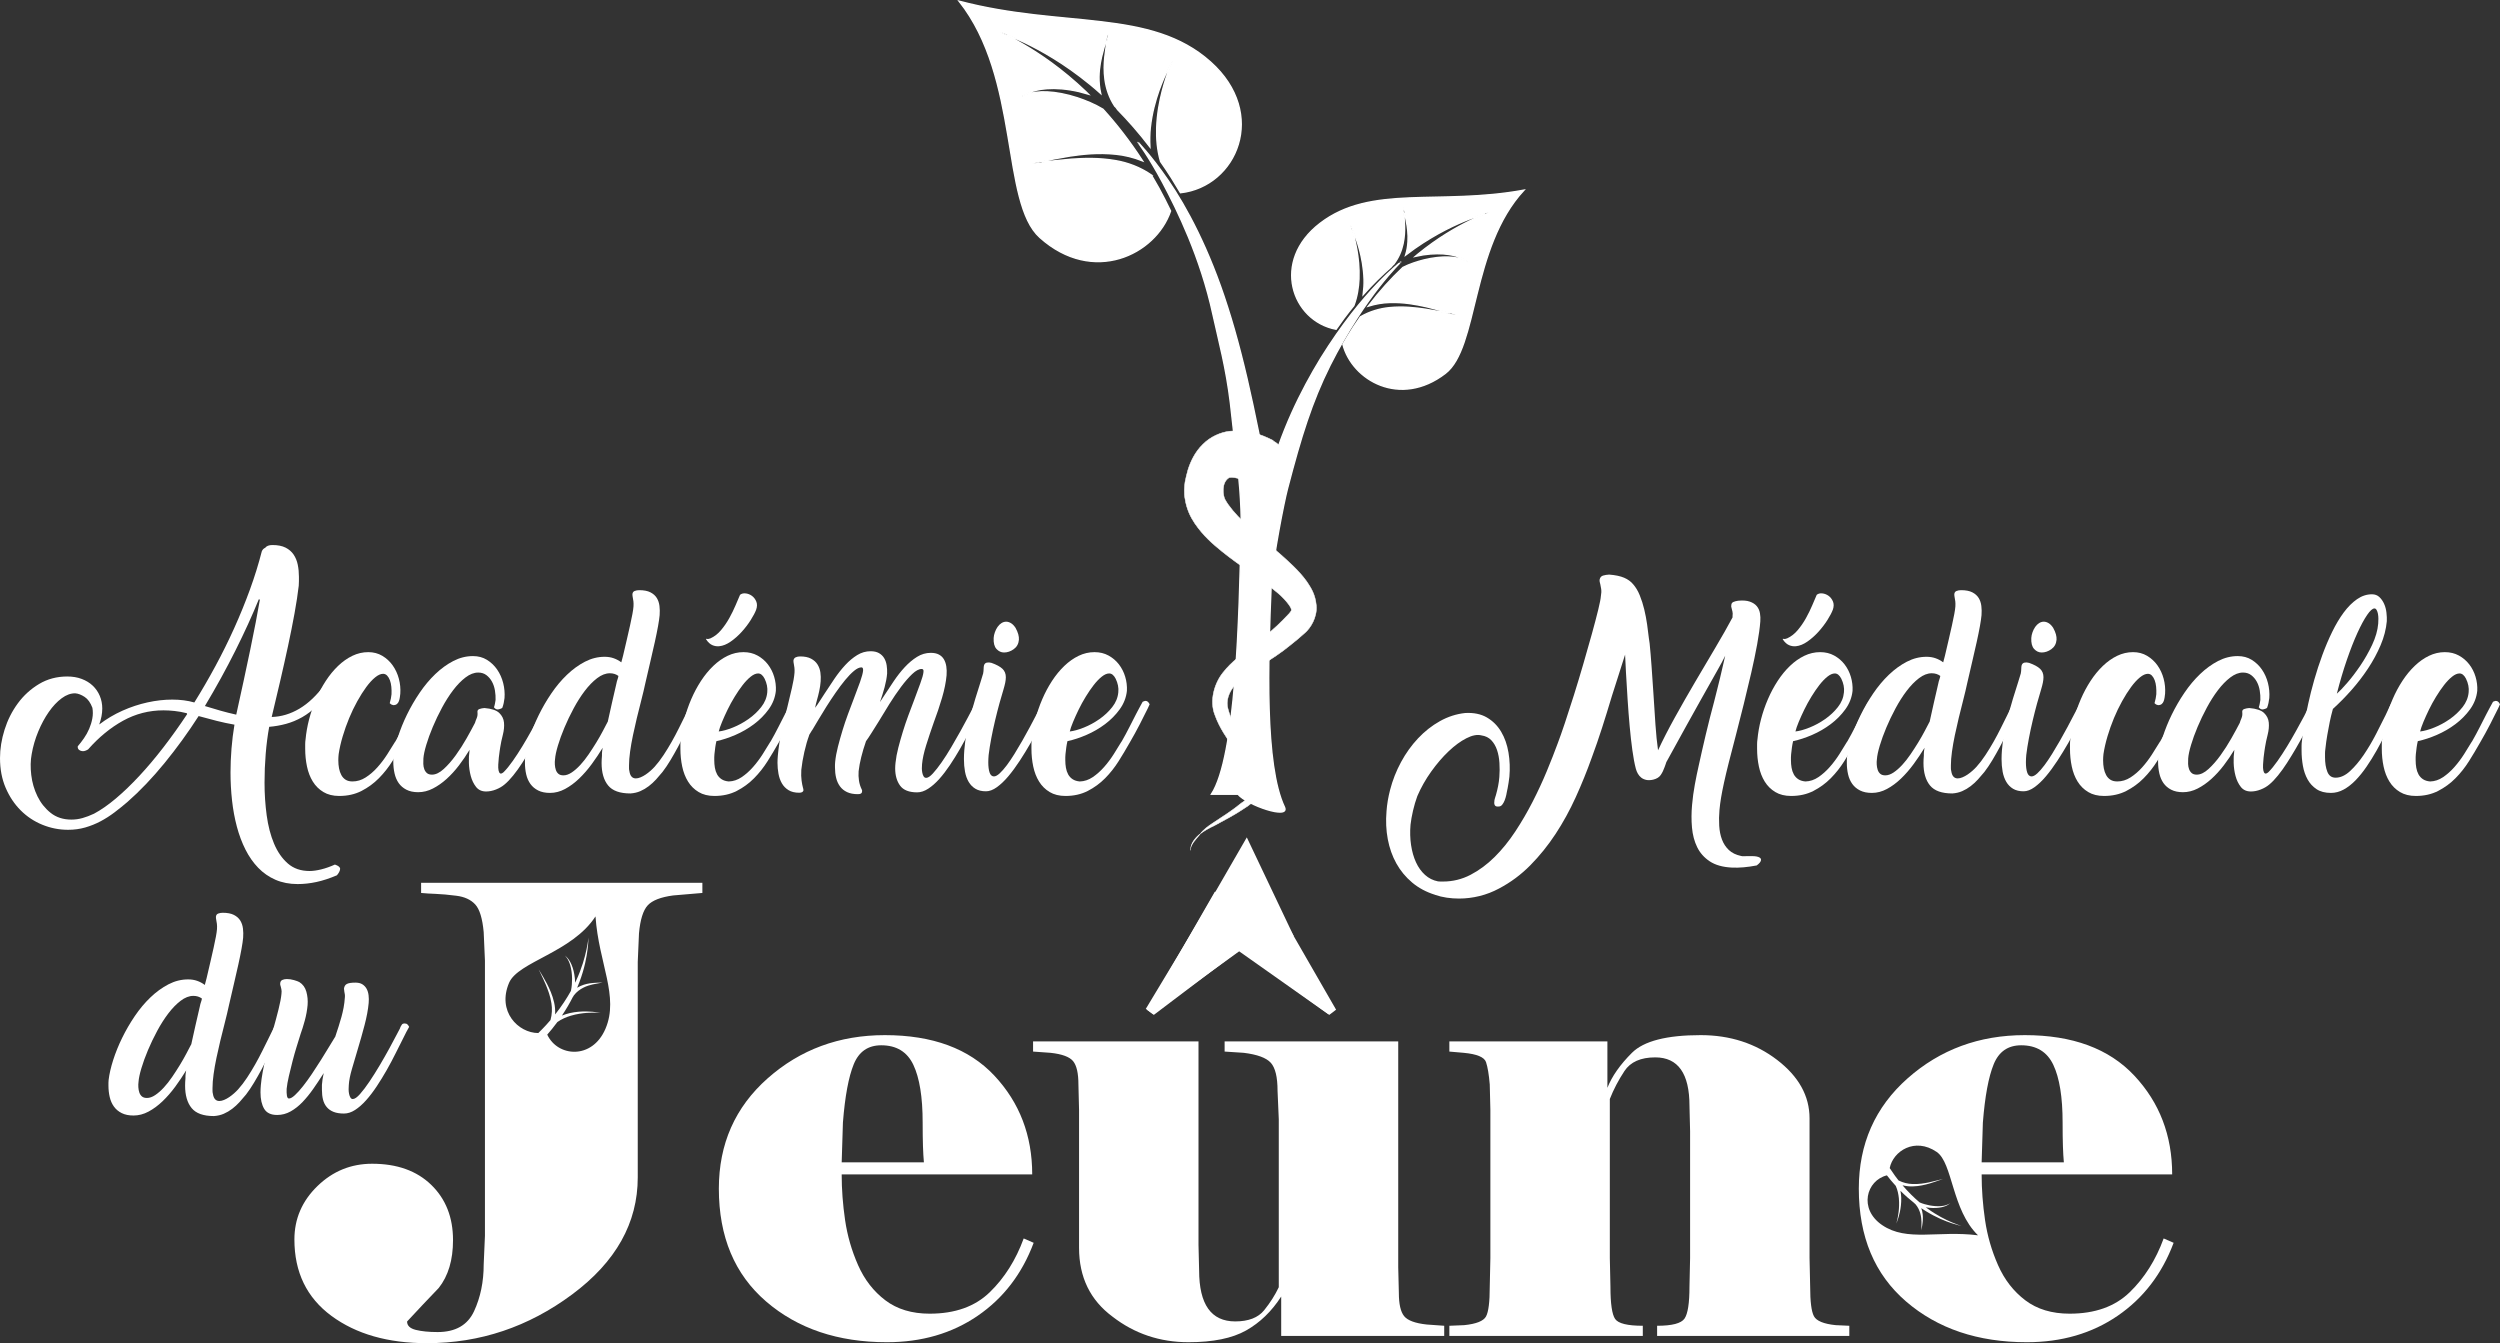
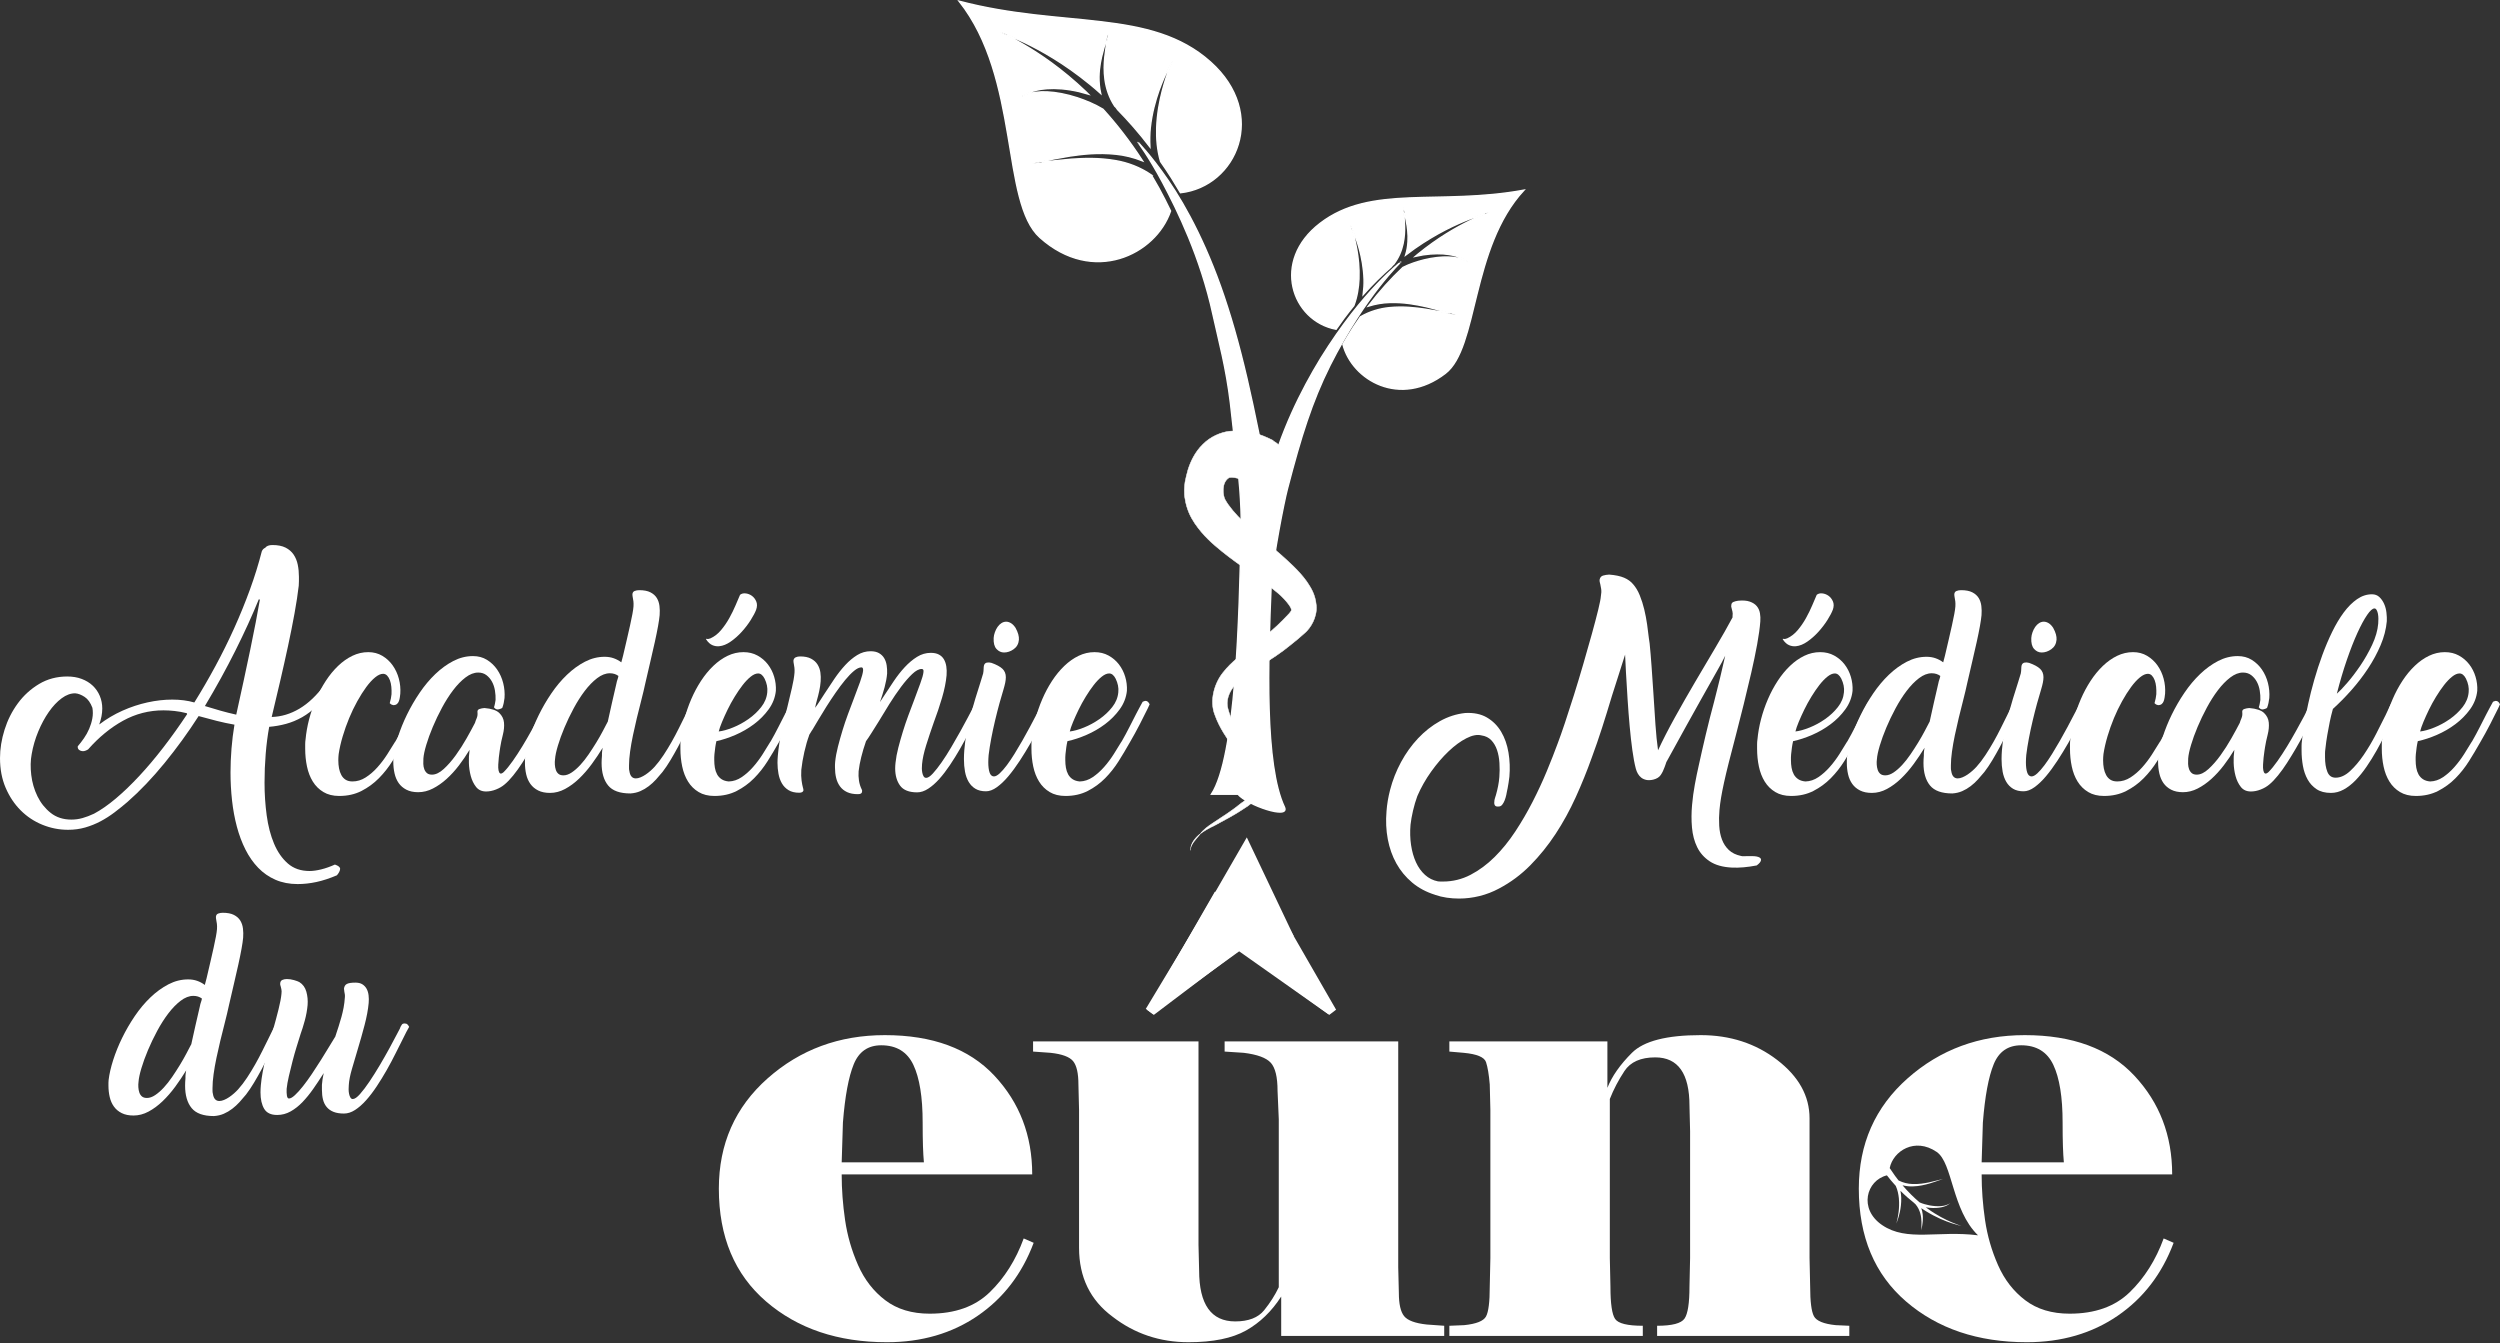
<svg xmlns="http://www.w3.org/2000/svg" id="uuid-6f4b89ee-f9a6-4bde-98c0-2d9c2aa3c3ef" viewBox="0 0 5169.651 2777.505">
  <rect x="0" y="0" width="5169.651" height="2777.505" fill="#333333" stroke="none" />
  <defs>
    <style>.uuid-71ab7e57-d5bc-4e51-b8a6-346f6bcebe80{stroke-width:3px;}.uuid-71ab7e57-d5bc-4e51-b8a6-346f6bcebe80,.uuid-f24e5c32-8755-4bc1-858d-49b4d0d20bfe,.uuid-d73e5d07-1ba1-4619-a264-c92094a39ccf{fill:#fff;}.uuid-71ab7e57-d5bc-4e51-b8a6-346f6bcebe80,.uuid-d73e5d07-1ba1-4619-a264-c92094a39ccf{stroke:#fff;stroke-miterlimit:10;}</style>
  </defs>
  <path class="uuid-f24e5c32-8755-4bc1-858d-49b4d0d20bfe" d="M139.255,1398.898c10.862,0,20.74,1.667,29.629,5,8.889,3.334,16.481,7.963,22.777,13.889,6.296,5.926,11.169,12.963,14.629,21.111,3.455,8.147,5.185,16.914,5.185,26.295,0,10.37-2.101,21.359-6.296,32.962,14.814-11.354,30.798-20.861,47.962-28.518,17.158-7.65,34.501-13.391,52.036-17.222,17.528-3.825,34.565-5.74,51.11-5.74,16.539,0,31.724,1.979,45.554,5.926,15.057-24.195,29.565-49.194,43.517-74.998,13.946-25.798,26.909-51.973,38.888-78.517,11.973-26.538,22.835-53.204,32.592-79.998,9.751-26.787,17.962-53.269,24.629-79.442v.371c.492-1.482,1.354-2.899,2.593-4.26,1.232-1.354,2.592-2.279,4.074-2.777,2.963-3.947,8.021-5.926,15.185-5.926,11.111,0,20.185,1.794,27.221,5.37,7.037,3.582,12.592,8.396,16.666,14.444,4.074,6.053,6.909,13.025,8.518,20.925,1.603,7.905,2.407,16.175,2.407,24.814v9.073c0,3.582-.127,6.73-.37,9.444-1.979,17.037-4.878,36.11-8.704,57.221-3.831,21.11-8.275,43.46-13.333,67.035-5.063,23.582-10.497,47.841-16.296,72.776-5.804,24.941-11.666,49.756-17.592,74.442,19.75-.492,38.888-6.232,57.406-17.222,18.518-10.984,36.046-27.714,52.591-50.184,4.195-3.207,7.528-4.011,10-2.408,2.465,1.609,4.074,4.508,4.814,8.704-10.127,15.063-20.312,27.592-30.555,37.591-10.249,10-20.74,18.026-31.48,24.074-10.74,6.053-21.793,10.619-33.147,13.703-11.36,3.09-22.962,5.127-34.814,6.111-3.212,17.533-5.619,36.173-7.222,55.924-1.609,19.756-2.407,39.629-2.407,59.628,0,22.962,1.481,45.427,4.444,67.405,2.963,21.973,8.021,41.48,15.185,58.518,7.158,17.036,16.666,30.739,28.518,41.109,11.852,10.37,26.788,15.556,44.814,15.556,7.158,0,15.243-1.111,24.258-3.333,9.01-2.223,18.455-5.556,28.333-10,7.159,2.465,10.741,5.428,10.741,8.889,0,1.725-.619,3.825-1.852,6.296-1.238,2.465-2.841,4.814-4.814,7.037-15.063,6.417-29.201,11.047-42.406,13.888-13.211,2.836-26.11,4.26-38.703,4.26-17.037,0-32.349-2.963-45.925-8.889-13.582-5.926-25.497-14.201-35.74-24.814-10.249-10.619-19.016-23.147-26.295-37.592-7.286-14.443-13.211-30.248-17.777-47.405-4.572-17.164-7.905-35.248-10-54.258-2.101-19.011-3.148-38.269-3.148-57.776,0-16.047.677-32.528,2.037-49.443,1.354-16.909,3.391-33.391,6.111-49.443-12.592-2.222-24.756-4.814-36.48-7.777-11.73-2.963-24.258-6.296-37.591-10-21.73,33.83-45.184,66.174-70.369,97.035-25.185,30.867-50.867,57.775-77.035,80.738-8.646,7.407-17.535,14.565-26.666,21.48-9.138,6.91-18.703,13.021-28.703,18.333-10,5.307-20.555,9.565-31.666,12.777-11.111,3.206-22.962,4.815-35.555,4.815-18.275,0-35.925-3.461-52.961-10.371-17.037-6.915-32.036-16.851-44.999-29.813-12.962-12.963-23.333-28.518-31.11-46.665-7.778-18.148-11.666-38.576-11.666-61.295,0-19.259,3.148-38.888,9.444-58.887,6.296-20,15.428-38.147,27.407-54.443,11.973-16.296,26.603-29.629,43.888-39.999,17.28-10.37,36.788-15.556,58.517-15.556ZM386.286,1474.821c-8.889-2.222-17.349-3.761-25.37-4.629-8.026-.862-15.619-1.297-22.777-1.297-29.877,0-57.776,7.165-83.701,21.481-25.925,14.322-49.999,34.073-72.22,59.258-1.481.989-3.212,1.852-5.185,2.593-1.979.74-3.704,1.11-5.185,1.11-2.963,0-5.619-.798-7.963-2.407-2.35-1.603-3.397-4.132-3.148-7.592,4.444-5.186,8.761-10.799,12.962-16.852,4.195-6.048,7.778-12.529,10.741-19.444,2.963-6.909,5.121-14.01,6.481-21.296,1.354-7.279,1.418-14.629.186-22.036-3.953-10.613-9.323-18.147-16.111-22.592-6.794-4.444-13.148-6.909-19.074-7.407-9.386-.243-18.83,3.148-28.333,10.185-9.508,7.037-18.396,16.481-26.666,28.333-8.275,11.852-15.555,25.369-21.851,40.555-6.296,15.185-10.804,30.682-13.518,46.479-2.471,13.09-2.778,27.471-.926,43.147,1.852,15.682,6.111,30.369,12.777,44.072s15.798,25.185,27.407,34.443c11.603,9.26,25.925,13.889,42.961,13.889,7.65,0,15.243-1.053,22.777-3.147,7.529-2.101,15.492-5.128,23.888-9.074,14.317-7.656,29.38-18.147,45.184-31.48,15.798-13.333,31.972-28.888,48.517-46.665,16.539-17.777,33.147-37.465,49.813-59.072,16.666-21.604,33.02-44.502,49.073-68.702l-.741-1.853ZM535.17,1239.273c-13.333,32.841-29.444,68.146-48.332,105.924-18.889,37.776-39.941,76.051-63.146,114.811,11.111,3.461,21.909,6.667,32.407,9.63,10.492,2.963,21.295,5.683,32.406,8.147,11.111-50.119,20.798-95.055,29.073-134.811,8.27-39.75,14.873-74.072,19.814-102.96l-2.222-.741Z" />
  <path class="uuid-f24e5c32-8755-4bc1-858d-49b4d0d20bfe" d="M833.678,1536.672c-6.667,11.852-14.074,24.259-22.222,37.222-8.148,12.962-17.471,24.756-27.962,35.369-10.498,10.619-22.47,19.386-35.925,26.295-13.46,6.91-28.831,10.371-46.11,10.371-12.841,0-23.767-2.721-32.777-8.148-9.016-5.428-16.296-12.65-21.851-21.666-5.556-9.01-9.572-19.381-12.037-31.11-2.465-11.724-3.704-24.01-3.704-36.851v-9.444c0-3.085.249-6.354.741-9.814v.37c1.238-13.824,3.704-27.835,7.407-42.036,3.704-14.194,8.455-28.02,14.259-41.479,5.799-13.455,12.529-26.047,20.185-37.777,7.65-11.725,16.111-22.036,25.37-30.925,9.259-8.889,19.131-15.862,29.629-20.926,10.491-5.058,21.417-7.592,32.776-7.592,10.862,0,20.555,2.534,29.073,7.592,8.519,5.063,15.677,11.667,21.481,19.814,5.798,8.147,10.058,17.349,12.778,27.592,2.714,10.249,3.703,20.556,2.963,30.925-.249,2.223-.556,4.693-.926,7.407-.37,2.72-.989,5.312-1.852,7.778-.868,2.471-2.222,4.508-4.074,6.11-1.852,1.608-4.386,2.407-7.592,2.407-1.238-.242-2.407-.613-3.519-1.111-1.111-.491-2.407-1.48-3.889-2.963.984-3.454,1.788-6.724,2.407-9.814.614-3.084,1.048-5.983,1.296-8.703.243-5.185.122-10.307-.37-15.37-.498-5.058-1.481-9.565-2.963-13.518-1.481-3.947-3.397-7.159-5.741-9.63-2.35-2.465-5.127-3.703-8.333-3.703-4.942,0-10.434,2.471-16.481,7.407-6.053,4.941-12.164,11.608-18.333,19.999-6.175,8.396-12.349,18.148-18.518,29.259-6.175,11.11-11.793,22.777-16.852,34.999-5.063,12.222-9.508,24.756-13.333,37.592-3.831,12.841-6.608,25.062-8.333,36.665-.249,1.979-.434,4.138-.556,6.481-.127,2.35-.185,4.508-.185,6.481,0,5.926.492,11.481,1.481,16.666.984,5.186,2.593,9.814,4.815,13.889s5.185,7.286,8.889,9.63c3.704,2.349,8.391,3.518,14.074,3.518,9.629,0,18.761-2.777,27.407-8.333,8.64-5.556,16.666-12.465,24.073-20.74,7.407-8.27,14.195-17.222,20.37-26.851,6.169-9.63,11.724-18.519,16.666-26.666v.37c5.926-10.37,11.417-20.555,16.481-30.555,5.058-10,9.687-19.073,13.888-27.222,1.974-3.703,4.196-7.898,6.667-12.592,2.465-4.688,4.688-8.762,6.667-12.223,2.963-1.232,4.815-1.852,5.556-1.852,2.222,0,4.01.684,5.37,2.037,1.354,1.36,2.529,3.027,3.519,5l-3.704,8.148c-4.444,9.137-9.942,20.062-16.481,32.776-6.545,12.72-13.767,25.867-21.666,39.443Z" />
  <path class="uuid-f24e5c32-8755-4bc1-858d-49b4d0d20bfe" d="M1038.486,1463.711c-.498.741-1.916,1.481-4.259,2.222-2.35.741-4.016,1.111-5,1.111-2.963,0-5.555-1.481-7.777-4.444.983-2.714,1.667-5.243,2.037-7.592.37-2.344.798-4.873,1.296-7.593.243-6.169-.185-12.65-1.296-19.443-1.111-6.788-3.148-12.899-6.111-18.333-2.963-5.429-6.793-9.937-11.481-13.519-4.693-3.576-10.37-5.37-17.037-5.37-8.646,0-17.407,3.397-26.295,10.185-8.889,6.794-17.407,15.556-25.555,26.296-8.147,10.74-15.804,22.777-22.962,36.11-7.165,13.333-13.519,26.607-19.074,39.813-5.555,13.212-10.063,25.618-13.518,37.222-3.461,11.608-5.434,20.988-5.926,28.146-.249,3.461-.312,7.164-.186,11.111.122,3.952.799,7.592,2.037,10.926,1.233,3.333,3.084,6.053,5.556,8.147,2.465,2.101,5.926,3.148,10.37,3.148,7.65,0,15.74-3.889,24.258-11.667,8.519-7.777,16.788-17.221,24.814-28.332,8.021-11.111,15.492-22.777,22.407-34.999,6.909-12.222,12.714-22.898,17.407-32.036.741-2.714,1.91-5.926,3.519-9.629,1.603-3.704,2.159-7.778,1.667-12.223-.498-3.455.862-5.74,4.074-6.852,3.206-1.111,6.666-1.788,10.37-2.037,14.565,1.238,24.75,4.63,30.555,10.186,5.798,5.555,9.074,12.164,9.814,19.814.741,7.904-.064,16.423-2.407,25.555-2.35,9.137-4.138,17.655-5.371,25.555-.249,1.73-.683,4.571-1.296,8.518-.619,3.953-1.174,8.275-1.667,12.963-.498,4.693-.868,9.444-1.111,14.259-.249,4.815-.063,8.831.556,12.037.613,3.212,1.724,5.312,3.333,6.296,1.603.99,4.01.127,7.222-2.592,5.926-5.926,12.222-13.641,18.888-23.148,6.667-9.502,13.27-19.629,19.814-30.369,6.539-10.74,12.835-21.603,18.888-32.592,6.047-10.983,11.539-21.047,16.481-30.185,2.714-5.926,5.492-11.539,8.333-16.851,2.836-5.307,5.243-9.688,7.222-13.148,1.725-.74,3.577-1.111,5.555-1.111,2.223,0,4.011.684,5.371,2.037,1.354,1.36,2.529,3.027,3.518,5l-3.703,8.148c-3.461,6.915-7.471,14.941-12.037,24.073-4.571,9.138-9.508,18.767-14.814,28.888-5.312,10.127-10.989,20.37-17.036,30.74-6.053,10.37-12.101,20.248-18.148,29.629-6.053,9.386-12.222,17.962-18.518,25.74-6.296,7.777-12.285,14.016-17.962,18.703-4.942,4.201-10.868,7.655-17.777,10.369-6.915,2.721-13.703,4.074-20.37,4.074-8.889,0-15.804-3.147-20.74-9.443-4.942-6.297-8.582-13.825-10.926-22.593-2.349-8.761-3.646-17.835-3.889-27.222-.249-9.38.122-17.158,1.111-23.332v-.926c0-.122.121-1.048.37-2.778-6.667,11.111-14.016,21.915-22.036,32.407-8.026,10.497-16.545,19.813-25.555,27.962-9.016,8.147-18.46,14.757-28.333,19.814-9.878,5.063-20,7.592-30.37,7.592-9.629,0-17.777-1.725-24.444-5.185-6.666-3.455-11.973-8.021-15.925-13.703-3.947-5.678-6.788-12.344-8.518-20-1.725-7.65-2.593-15.677-2.593-24.073v-5.185c0-1.974.127-3.826.371-5.556,1.481-12.344,4.629-26.047,9.444-41.11,4.815-15.058,10.989-30.306,18.518-45.739,7.529-15.428,16.232-30.428,26.11-44.999,9.873-14.565,20.677-27.465,32.407-38.702,11.724-11.232,24.131-20.243,37.221-27.036,13.084-6.789,26.666-10.186,40.74-10.186,10.862,0,20.491,2.593,28.888,7.777,8.391,5.186,15.428,11.916,21.111,20.186,5.677,8.274,9.814,17.533,12.407,27.776,2.593,10.249,3.519,20.556,2.778,30.925-.741,7.164-2.222,13.831-4.444,20l-.37.37Z" />
  <path class="uuid-f24e5c32-8755-4bc1-858d-49b4d0d20bfe" d="M1303.66,1640.743c-21.73,0-37.1-5.492-46.11-16.48-9.016-10.984-13.518-26.481-13.518-46.48,0-2.223.058-4.63.185-7.223.122-2.592.307-5.242.555-7.963v-4.073c0-.984.058-1.974.186-2.963.121-.983.243-2.159.37-3.519.122-1.354.428-3.27.926-5.74-6.915,11.359-14.444,22.592-22.592,33.702-8.148,11.111-16.852,21.11-26.11,29.999s-18.952,16.053-29.073,21.481c-10.127,5.434-20.497,8.147-31.11,8.147-9.629,0-17.777-1.666-24.444-5-6.667-3.333-12.037-7.835-16.111-13.518-4.074-5.677-6.973-12.28-8.703-19.814-1.725-7.529-2.593-15.37-2.593-23.518v-5.926c0-1.974.127-3.947.371-5.926,1.481-12.344,4.629-26.047,9.444-41.11,4.815-15.058,10.99-30.306,18.519-45.739,7.528-15.428,16.232-30.428,26.11-44.999,9.872-14.565,20.676-27.464,32.406-38.702,11.724-11.232,24.131-20.243,37.221-27.037,13.084-6.787,26.666-10.185,40.74-10.185,6.667,0,12.835.989,18.518,2.963,5.677,1.979,10.983,4.814,15.925,8.519l3.704-14.074c2.714-11.603,5.307-22.713,7.778-33.332,2.465-10.613,4.687-20.37,6.666-29.259,1.974-8.889,3.577-16.666,4.815-23.332,1.232-6.667,1.973-11.852,2.222-15.556.243-4.195.185-7.777-.185-10.74-.371-2.963-.805-5.556-1.296-7.777-.249-1.232-.434-2.407-.556-3.519-.127-1.111-.185-2.158-.185-3.148.243-3.454,1.788-5.74,4.629-6.852,2.836-1.11,5.984-1.667,9.444-1.667,9.629,0,17.343,1.488,23.147,4.451,5.798,2.963,10.185,6.857,13.148,11.678s4.814,10.317,5.555,16.498.862,12.477.371,18.9c-.498,5.688-1.609,13.35-3.333,22.991-1.73,9.641-3.952,20.572-6.667,32.806-2.72,12.233-5.741,25.456-9.074,39.669-3.333,14.212-6.73,28.854-10.185,43.923-.989,4.947-2.349,10.942-4.074,17.985-1.73,7.042-3.582,14.519-5.556,22.424-2.72,10.382-5.497,21.504-8.333,33.367-2.841,11.863-5.498,23.663-7.963,35.398-2.471,11.741-4.444,22.985-5.926,33.737s-2.222,20.208-2.222,28.361v6.303c0,1.979.243,3.83.74,5.561,1.481,10.133,5.926,15.196,13.333,15.196,2.963,0,6.232-.741,9.815-2.222,3.576-1.482,7.094-3.392,10.555-5.741,3.455-2.344,6.788-4.937,10-7.777,3.206-2.835,6.047-5.613,8.519-8.333,6.417-7.158,12.592-15.242,18.518-24.259,5.926-9.01,11.539-18.205,16.851-27.592,5.307-9.38,10.243-18.703,14.814-27.962,4.566-9.26,8.704-17.592,12.407-25,3.455-6.909,6.354-12.835,8.704-17.777,2.343-4.936,4.259-8.391,5.74-10.369.984-.741,2.037-1.232,3.148-1.482,1.111-.242,2.037-.37,2.777-.37,1.974,0,3.64.683,5,2.037,1.354,1.36,2.529,3.026,3.519,5-2.471,4.444-4.878,9.387-7.222,14.814-2.35,5.434-4.878,10.74-7.592,15.926-4.444,8.889-9.016,18.09-13.704,27.592-4.693,9.508-9.571,18.952-14.629,28.332-5.064,9.387-10.249,18.519-15.555,27.407-5.312,8.889-10.804,17.036-16.481,24.443-4.201,5.186-8.646,10.353-13.333,15.497-4.693,5.15-9.757,9.798-15.185,13.94-5.434,4.149-11.238,7.564-17.407,10.249-6.175,2.685-12.962,4.271-20.37,4.757ZM1256.994,1491.488c2.714-12.344,5.555-25.121,8.518-38.333,2.963-13.205,6.047-26.602,9.259-40.184.492-2.714,1.169-5.243,2.037-7.593.862-2.343,1.54-4.872,2.037-7.592-4.942-3.704-10.868-5.556-17.777-5.556-8.646,0-17.407,3.396-26.295,10.185-8.889,6.794-17.407,15.556-25.555,26.296s-15.804,22.777-22.962,36.11c-7.164,13.333-13.519,26.608-19.074,39.813-5.555,13.211-10.063,25.619-13.518,37.221-3.46,11.609-5.434,20.989-5.926,28.148-.498,3.46-.619,7.164-.37,11.11.243,3.952.926,7.593,2.037,10.926,1.111,3.333,2.899,6.053,5.371,8.147,2.465,2.101,5.926,3.148,10.37,3.148,5.428,0,11.11-1.974,17.036-5.926,5.926-3.947,11.852-9.132,17.777-15.555,5.926-6.418,11.666-13.704,17.222-21.852,5.556-8.148,10.862-16.354,15.926-24.629,5.058-8.27,9.629-16.296,13.703-24.074,4.074-7.777,7.592-14.502,10.555-20.184l-.37.37Z" />
  <path class="uuid-f24e5c32-8755-4bc1-858d-49b4d0d20bfe" d="M1609.574,1536.672c-6.667,11.852-14.074,24.259-22.222,37.222-8.148,12.962-17.471,24.756-27.963,35.369-10.497,10.619-22.47,19.386-35.924,26.295-13.46,6.91-28.831,10.371-46.11,10.371-12.841,0-23.767-2.721-32.777-8.148-9.016-5.428-16.296-12.65-21.851-21.666-5.556-9.01-9.572-19.381-12.037-31.11-2.465-11.724-3.704-24.01-3.704-36.851v-9.444c0-3.085.249-6.354.741-9.814v.37c1.238-13.824,3.704-27.835,7.407-42.036,3.704-14.194,8.455-28.02,14.259-41.479,5.799-13.455,12.529-26.047,20.185-37.777,7.65-11.725,16.111-22.036,25.37-30.925,9.259-8.889,19.131-15.862,29.629-20.926,10.491-5.058,21.417-7.592,32.776-7.592,10.862,0,20.556,2.349,29.073,7.036,8.519,4.693,15.677,10.805,21.481,18.333,5.798,7.534,10.121,16.053,12.962,25.556,2.836,9.508,4.011,19.2,3.519,29.072-1.481,13.831-6.423,26.545-14.814,38.147-8.396,11.608-18.518,21.852-30.369,30.74s-24.629,16.296-38.333,22.222c-13.703,5.926-26.851,10.248-39.443,12.962-.989,4.202-1.794,8.519-2.407,12.963-.619,4.444-1.175,9.138-1.667,14.073-.249,1.979-.371,4.017-.371,6.111v6.111c0,5.434.428,10.683,1.296,15.74.862,5.063,2.407,9.629,4.629,13.703s5.307,7.407,9.259,10c3.946,2.592,8.889,4.138,14.814,4.629,9.38-.242,18.269-3.205,26.666-8.889,8.391-5.677,16.231-12.649,23.518-20.925,7.28-8.27,13.946-17.158,19.999-26.666,6.048-9.502,11.418-18.206,16.111-26.11v.37c5.926-10.37,11.417-20.555,16.48-30.555,5.059-10,9.688-19.073,13.889-27.222,1.974-3.703,4.195-7.898,6.666-12.592,2.466-4.688,4.688-8.762,6.667-12.223,2.963-1.232,4.815-1.852,5.556-1.852,2.223,0,4.01.684,5.37,2.037,1.354,1.36,2.528,3.027,3.519,5l-3.703,8.148c-4.445,9.137-9.942,20.062-16.481,32.776-6.545,12.72-13.767,25.867-21.666,39.443ZM1530.316,1230.014c2.963-2.465,6.788-3.455,11.481-2.963,4.688.498,9.011,2.164,12.963,5,3.946,2.841,6.973,6.729,9.074,11.666,2.095,4.942,2.036,10.619-.186,17.037-2.223,5.926-5.989,13.09-11.296,21.48-5.312,8.397-11.481,16.481-18.518,24.259-7.037,7.777-14.629,14.508-22.777,20.185-8.148,5.683-16.053,8.889-23.703,9.63-4.942.497-9.693-.244-14.259-2.223-4.572-1.974-8.704-5.677-12.407-11.111-1.239-1.724-.868-2.344,1.111-1.852,1.973.498,4.444.128,7.407-1.111,8.148-3.703,15.428-9.38,21.851-17.036,6.418-7.65,12.095-15.926,17.037-24.813,4.936-8.889,9.259-17.714,12.962-26.481,3.704-8.761,6.788-15.983,9.259-21.666ZM1581.056,1403.343c-3.704-7.159-8.148-10.741-13.333-10.741-4.693,0-9.814,2.223-15.37,6.667s-11.111,10.248-16.666,17.406c-5.555,7.164-11.053,15.186-16.481,24.074-5.434,8.889-10.312,17.777-14.629,26.666-4.323,8.889-8.148,17.349-11.481,25.369-3.333,8.026-5.619,14.629-6.852,19.814,8.391-.984,18.147-3.703,29.258-8.148,11.111-4.443,21.788-10.242,32.037-17.406,10.242-7.158,19.073-15.428,26.48-24.814,7.407-9.381,11.603-19.629,12.592-30.74.984-9.131-.868-18.518-5.555-28.146Z" />
  <path class="uuid-f24e5c32-8755-4bc1-858d-49b4d0d20bfe" d="M1909.564,1389.639c.492-3.206-.127-5.185-1.852-5.926-.249,0-.497-.058-.741-.185-.248-.122-.619-.186-1.11-.186-5.683,0-12.222,3.519-19.629,10.556-7.407,7.036-15.127,15.925-23.147,26.665-8.027,10.741-16.053,22.535-24.074,35.37-8.025,12.841-15.497,25.062-22.406,36.665-5.434,8.646-10.312,16.424-14.629,23.333-4.323,6.915-8.212,12.72-11.667,17.407l.37-.371c-3.952,11.36-7.222,22.286-9.814,32.777-2.592,10.498-4.386,20.185-5.37,29.073-.497,6.424-.249,12.905.741,19.444.983,6.545,2.963,12.777,5.926,18.703.242.498.428,1.053.555,1.666.122.619.059,1.545-.185,2.778-.249,3.206-3.09,4.814-8.519,4.814-8.889,0-16.359-1.424-22.406-4.259-6.054-2.836-10.926-6.788-14.63-11.852-3.703-5.059-6.359-10.926-7.962-17.593-1.609-6.666-2.408-13.824-2.408-21.48v-5.741c0-2.094.122-4.01.371-5.74.983-9.872,2.898-20.369,5.74-31.48,2.836-11.111,5.983-22.343,9.444-33.703,3.454-11.354,7.222-22.527,11.296-33.518,4.074-10.983,7.963-21.295,11.666-30.925,5.186-13.333,9.63-25.242,13.333-35.739,3.704-10.492,5.799-18.333,6.296-23.519.243-4.444-.867-6.666-3.333-6.666-4.444,0-9.571,2.407-15.37,7.222-5.804,4.814-11.915,11.111-18.332,18.889-6.424,7.777-12.963,16.48-19.629,26.11-6.667,9.629-13.091,19.322-19.26,29.073-6.174,9.757-11.793,18.952-16.851,27.592-5.063,8.646-9.323,15.804-12.778,21.48v-.37l-6.296,10.37h.37c-3.703,9.879-7.036,21.359-9.999,34.443-2.963,13.09-5.063,25.434-6.296,37.036-.498,8.646-.312,16.053.555,22.222.863,6.175,1.789,10.989,2.778,14.444.74,2.222,1.11,4.201,1.11,5.926-.74,3.212-3.703,4.814-8.888,4.814-8.889,0-16.238-1.788-22.037-5.37-5.804-3.576-10.37-8.27-13.703-14.074-3.333-5.798-5.677-12.406-7.037-19.814-1.354-7.406-2.036-14.936-2.036-22.592,0-2.465.063-4.936.185-7.406.128-2.466.312-5.059.556-7.778,1.481-16.788,4.138-33.888,7.963-51.295s7.835-34.131,12.037-50.184c3.205-13.333,6.232-26.047,9.073-38.147,2.836-12.094,4.63-22.592,5.37-31.48.243-3.946.186-7.407-.186-10.37-.37-2.963-.804-5.677-1.296-8.147-.249-1.232-.434-2.344-.556-3.333-.127-.984-.185-2.095-.185-3.334.491-3.206,2.036-5.428,4.629-6.666,2.593-1.232,5.613-1.852,9.074-1.852,9.38,0,16.973,1.545,22.777,4.629,5.798,3.091,10.242,7.101,13.333,12.037,3.084,4.942,5.058,10.434,5.926,16.481.861,6.053,1.047,12.163.555,18.332-.497,6.667-1.48,13.396-2.963,20.185-1.48,6.794-3.09,13.148-4.814,19.073-.989,4.202-1.73,7.037-2.222,8.519-.498,1.481-.989,3.831-1.481,7.037,3.206-4.195,6.354-8.761,9.444-13.703,3.084-4.937,6.354-10,9.814-15.185,6.666-10.37,13.575-20.799,20.74-31.296,7.158-10.491,14.629-19.936,22.406-28.333,7.778-8.391,15.983-15.242,24.629-20.555,8.64-5.307,17.899-7.963,27.777-7.963,6.909,0,12.65,1.297,17.222,3.889,4.566,2.593,8.148,6.054,10.74,10.371,2.593,4.322,4.317,9.259,5.186,14.814.862,5.555,1.169,11.295.926,17.221-.741,8.646-2.471,18.026-5.186,28.148-2.72,10.127-5.926,20.369-9.629,30.739,1.232-1.974,2.407-3.762,3.519-5.37,1.11-1.604,2.28-3.391,3.519-5.37,6.909-10.613,14.01-21.354,21.295-32.222,7.28-10.861,14.937-20.612,22.963-29.258,8.021-8.641,16.48-15.74,25.369-21.296s18.391-8.333,28.518-8.333c6.667,0,12.223,1.174,16.667,3.518,4.444,2.35,7.898,5.619,10.37,9.815,2.465,4.201,4.132,9.073,5,14.629.861,5.556,1.047,11.666.555,18.333-1.238,14.073-4.386,29.692-9.443,46.851-5.064,17.163-10.805,34.258-17.223,51.295-5.682,16.053-10.867,31.607-15.555,46.665-4.693,15.063-7.534,28.147-8.519,39.258-.249,2.472-.37,5.312-.37,8.519,0,3.212.307,6.296.926,9.259.613,2.963,1.539,5.435,2.777,7.407,1.233,1.979,2.963,2.963,5.186,2.963,3.703,0,8.333-3.021,13.889-9.073,5.556-6.048,11.603-13.762,18.147-23.147,6.539-9.381,13.147-19.751,19.814-31.11,6.666-11.354,12.962-22.344,18.888-32.962,5.926-10.613,11.111-20.185,15.556-28.703s7.65-14.63,9.63-18.333c0-.74.37-1.481,1.11-2.223l1.111-2.222h-.37c1.232-2.465,2.407-4.444,3.518-5.926,1.111-1.481,3.021-2.222,5.741-2.222,2.222,0,4.074.683,5.556,2.037,1.481,1.359,2.714,3.026,3.703,4.999l-11.11,22.222c-4.942,9.879-10.37,20.555-16.296,32.036s-12.223,23.026-18.889,34.629c-6.666,11.608-13.646,22.841-20.926,33.703-7.285,10.867-14.629,20.433-22.036,28.702-7.407,8.275-14.999,14.942-22.776,20-7.778,5.063-15.371,7.592-22.777,7.592-16.794,0-28.582-4.629-35.37-13.888-6.794-9.259-10.185-21.169-10.185-35.74,0-1.725.058-3.64.186-5.74.121-2.095.307-4.132.555-6.111.984-9.629,2.899-19.936,5.741-30.925,2.835-10.983,5.983-22.095,9.444-33.332,3.455-11.232,7.222-22.344,11.296-33.333,4.073-10.983,7.963-21.296,11.666-30.925,4.937-13.333,9.317-25.185,13.147-35.555,3.826-10.37,5.984-18.147,6.481-23.333Z" />
  <path class="uuid-f24e5c32-8755-4bc1-858d-49b4d0d20bfe" d="M2032.891,1393.343c.741-3.947,1.111-7.407,1.111-10.37,0-2.714.243-5.058.741-7.037.983-3.206,2.963-5.121,5.925-5.74,2.963-.614,6.17-.429,9.63.556,10.37,3.703,17.899,7.777,22.592,12.222,4.688,4.444,7.037,10.248,7.037,17.407,0,3.46-.435,7.285-1.296,11.48-.868,4.201-2.037,8.768-3.519,13.703-2.472,7.905-5.249,17.471-8.333,28.703-3.091,11.238-6.111,23.09-9.074,35.555-2.963,12.471-5.619,24.878-7.963,37.221-2.35,12.35-4.138,23.703-5.37,34.074-.249,2.471-.434,5.127-.556,7.962-.127,2.842-.186,5.249-.186,7.223,0,8.646.863,15.618,2.593,20.925,1.725,5.312,4.688,8.09,8.889,8.333,3.455,0,7.466-2.095,12.037-6.296,4.565-4.195,9.444-9.751,14.629-16.666,5.186-6.91,10.492-14.751,15.926-23.518,5.428-8.762,10.862-17.899,16.296-27.407,5.428-9.502,10.613-18.888,15.555-28.147,4.937-9.259,9.381-17.713,13.333-25.369,3.206-5.926,5.983-11.169,8.333-15.74,2.344-4.566,4.502-8.334,6.481-11.297,2.466-1.232,4.317-1.852,5.556-1.852,3.206,0,6.296,2.472,9.259,7.407l-4.073,7.778c-4.942,9.878-10.498,21.053-16.667,33.518-6.175,12.471-12.904,25.062-20.185,37.776-7.285,12.72-14.878,25.126-22.777,37.222-7.904,12.1-15.804,22.84-23.703,32.221-7.904,9.387-15.804,16.915-23.703,22.592-7.904,5.684-15.434,8.519-22.592,8.519-8.646,0-15.867-1.725-21.666-5.185-5.804-3.455-10.497-8.206-14.073-14.26-3.576-6.047-6.111-13.084-7.593-21.11-1.481-8.021-2.222-16.724-2.222-26.11,0-2.963.063-5.983.185-9.073.128-3.085.312-6.111.556-9.074,1.979-24.194,6.169-47.962,12.593-71.294,6.418-23.333,13.454-46.724,21.11-70.184l5.185-17.037v.371ZM2099.926,1298.16c2.715,4.942,4.63,9.444,5.741,13.519,1.11,4.073,1.539,7.841,1.296,11.295-.74,8.397-4.322,14.879-10.74,19.444-6.424,4.571-13.09,6.852-20,6.852-5.926,0-11.11-2.407-15.555-7.222s-6.424-12.407-5.926-22.777c.243-3.946,1.111-7.963,2.593-12.037,1.481-4.073,3.333-7.713,5.556-10.926,2.222-3.205,4.872-5.798,7.963-7.777,3.084-1.973,6.354-2.963,9.814-2.963,3.205,0,6.48.99,9.814,2.963,3.333,1.979,6.48,5.186,9.443,9.63Z" />
  <path class="uuid-f24e5c32-8755-4bc1-858d-49b4d0d20bfe" d="M2335.47,1536.672c-6.666,11.852-14.073,24.259-22.222,37.222-8.147,12.962-17.471,24.756-27.962,35.369-10.497,10.619-22.47,19.386-35.925,26.295-13.46,6.91-28.83,10.371-46.109,10.371-12.842,0-23.768-2.721-32.777-8.148-9.016-5.428-16.296-12.65-21.852-21.666-5.555-9.01-9.571-19.381-12.036-31.11-2.466-11.724-3.704-24.01-3.704-36.851v-9.444c0-3.085.249-6.354.741-9.814v.37c1.238-13.824,3.703-27.835,7.407-42.036,3.703-14.194,8.454-28.02,14.259-41.479,5.798-13.455,12.528-26.047,20.185-37.777,7.65-11.725,16.11-22.036,25.369-30.925,9.26-8.889,19.132-15.862,29.629-20.926,10.492-5.058,21.418-7.592,32.777-7.592,10.861,0,20.555,2.349,29.073,7.036,8.519,4.693,15.677,10.805,21.48,18.333,5.799,7.534,10.122,16.053,12.963,25.556,2.836,9.508,4.011,19.2,3.519,29.072-1.481,13.831-6.424,26.545-14.814,38.147-8.396,11.608-18.518,21.852-30.369,30.74s-24.629,16.296-38.333,22.222c-13.703,5.926-26.851,10.248-39.443,12.962-.989,4.202-1.794,8.519-2.407,12.963-.619,4.444-1.175,9.138-1.666,14.073-.249,1.979-.371,4.017-.371,6.111v6.111c0,5.434.429,10.683,1.297,15.74.861,5.063,2.407,9.629,4.629,13.703,2.223,4.074,5.307,7.407,9.26,10,3.946,2.592,8.889,4.138,14.814,4.629,9.38-.242,18.269-3.205,26.665-8.889,8.392-5.677,16.232-12.649,23.519-20.925,7.279-8.27,13.946-17.158,19.999-26.666,6.048-9.502,11.417-18.206,16.11-26.11v.37c5.926-10.37,11.418-20.555,16.481-30.555,5.058-10,9.688-19.073,13.889-27.222,1.974-3.703,4.195-7.898,6.666-12.592,2.466-4.688,4.688-8.762,6.667-12.223,2.963-1.232,4.814-1.852,5.555-1.852,2.223,0,4.011.684,5.371,2.037,1.354,1.36,2.528,3.027,3.518,5l-3.703,8.148c-4.444,9.137-9.941,20.062-16.48,32.776-6.545,12.72-13.768,25.867-21.667,39.443ZM2306.953,1403.343c-3.703-7.159-8.147-10.741-13.333-10.741-4.693,0-9.814,2.223-15.369,6.667-5.556,4.444-11.111,10.248-16.667,17.406-5.556,7.164-11.053,15.186-16.48,24.074-5.435,8.889-10.312,17.777-14.63,26.666-4.322,8.889-8.147,17.349-11.48,25.369-3.334,8.026-5.619,14.629-6.852,19.814,8.391-.984,18.147-3.703,29.258-8.148,11.111-4.443,21.788-10.242,32.036-17.406,10.243-7.158,19.073-15.428,26.481-24.814,7.406-9.381,11.603-19.629,12.592-30.74.983-9.131-.868-18.518-5.556-28.146Z" />
  <path class="uuid-f24e5c32-8755-4bc1-858d-49b4d0d20bfe" d="M3310.465,1232.235c.984-5.185,1.17-9.936.556-14.258-.619-4.317-1.296-7.963-2.036-10.926v.37c-.498-1.725-.869-3.27-1.111-4.63-.249-1.354-.249-2.898,0-4.629.983-4.195,3.333-6.852,7.037-7.963,3.703-1.111,7.898-1.788,12.592-2.037,12.835.989,23.147,3.148,30.925,6.481s14.011,7.841,18.703,13.518c5.429,6.175,10,13.831,13.704,22.963,3.703,9.138,6.787,18.83,9.258,29.073,2.466,10.248,4.445,20.618,5.926,31.11,1.482,10.497,2.715,20.185,3.704,29.073l1.481,10c1.481,14.814,2.836,30.988,4.074,48.517,1.232,17.534,2.465,35.555,3.703,54.073,1.481,23.702,2.899,45.496,4.26,65.368,1.354,19.878,3.147,37.591,5.37,53.146,9.629-20.74,21.168-43.269,34.628-67.591,13.455-24.316,27.407-48.76,41.852-73.331,14.443-24.565,28.518-48.39,42.221-71.479,13.703-23.084,25.491-43.888,35.369-62.406v-2.963c.492-3.454.429-6.417-.186-8.889-.619-2.465-1.174-4.688-1.666-6.666-.249-1.232-.498-2.28-.74-3.148-.249-.861-.249-1.909,0-3.147,0-3.455,1.417-5.799,4.259-7.037,2.835-1.232,6.11-2.095,9.814-2.593,9.872-.983,17.962-.37,24.259,1.852,6.296,2.223,11.11,5.371,14.443,9.444,3.334,4.074,5.492,8.889,6.481,14.444.984,5.556,1.233,11.296.741,17.222-.99,13.09-3.148,28.767-6.481,47.036-3.333,18.274-7.407,37.904-12.222,58.887-4.814,20.989-10,42.655-15.556,64.998-5.556,22.35-11.053,44.016-16.48,64.999-5.683,21.48-10.497,40.062-14.444,55.739-3.952,15.682-7.222,29.443-9.814,41.295s-4.63,22.222-6.111,31.11-2.592,17.407-3.333,25.555c-.989,11.11-1.175,21.973-.556,32.592.613,10.613,2.529,20.185,5.74,28.702,3.207,8.519,7.963,15.741,14.26,21.666,6.296,5.926,14.629,10,24.999,12.223,1.481.492,3.392.677,5.74.556,2.344-.128,4.873-.186,7.593-.186h9.814c3.333,0,6.354.243,9.074.741,2.714.491,4.936,1.296,6.666,2.407,1.725,1.11,2.593,2.65,2.593,4.629,0,3.206-2.963,7.037-8.889,11.481-19.259,3.703-36.423,5.186-51.48,4.444-19.016-.989-34.258-5.312-45.739-12.963-11.481-7.655-20.127-17.407-25.926-29.258-5.804-11.852-9.386-25.37-10.74-40.555-1.359-15.185-1.296-30.804.186-46.851,1.232-14.074,3.148-28.147,5.74-42.221,2.593-14.074,5.243-27.037,7.963-38.889,1.974-9.131,4.195-19.131,6.667-29.999,2.465-10.862,5.058-22.036,7.777-33.518,2.714-11.481,5.556-23.083,8.519-34.813,2.963-11.725,5.926-23.021,8.889-33.889,2.465-9.629,4.688-18.454,6.666-26.48,1.974-8.021,3.889-15.74,5.74-23.147,1.853-7.407,3.576-14.814,5.186-22.222,1.604-7.407,3.391-15.185,5.37-23.332-1.979,4.201-4.201,8.582-6.667,13.147-2.471,4.571-5.618,10.249-9.443,17.036-3.831,6.794-8.519,15.127-14.074,25-5.555,9.878-12.534,22.285-20.925,37.221-8.397,14.941-18.333,32.777-29.814,53.518s-24.999,45.311-40.554,73.701v-.37c-.498,1.979-1.111,3.831-1.853,5.556-.74,1.73-1.36,3.46-1.852,5.185-2.222,6.424-4.942,11.979-8.147,16.666-3.212,4.693-8.397,7.905-15.556,9.63-5.434,1.238-10.185,1.424-14.259.556-4.074-.862-7.535-2.407-10.37-4.63-2.841-2.223-5.185-4.936-7.037-8.148-1.852-3.205-3.275-6.666-4.259-10.369-2.72-10.37-5.127-23.206-7.223-38.518-2.1-15.307-3.952-31.852-5.555-49.629-1.609-17.777-3.027-36.168-4.26-55.184-1.238-19.01-2.35-37.406-3.333-55.184l-1.852-37.406c-4.942,15.556-9.63,30.312-14.073,44.258-4.445,13.953-8.768,27.471-12.963,40.555-7.164,23.952-14.074,46.295-20.74,67.035s-13.703,41.11-21.11,61.109c-9.878,27.656-20.926,54.941-33.147,81.85-12.222,26.909-26.11,52.221-41.666,75.924-15.555,23.703-32.962,45.306-52.221,64.813-19.258,19.501-40.867,35.555-64.812,48.146-12.842,6.909-26.296,12.095-40.369,15.556-14.074,3.454-28.147,5.185-42.222,5.185-8.646,0-17.163-.619-25.555-1.852-8.396-1.238-16.544-3.212-24.443-5.926h.37c-18.275-5.683-34.073-14.138-47.406-25.37-13.333-11.238-24.201-24.386-32.592-39.443-8.391-15.062-14.316-31.793-17.777-50.184-3.455-18.396-4.316-37.719-2.592-57.961.989-14.074,3.46-28.767,7.406-44.073,5.186-19.999,12.715-39.131,22.593-57.405,9.872-18.27,21.603-34.629,35.184-49.073,13.576-14.444,28.64-26.296,45.185-35.555,16.539-9.259,33.945-14.872,52.221-16.852,17.777-.983,32.776,2.101,44.998,9.259,12.223,7.164,22.037,16.979,29.444,29.444,7.407,12.471,12.465,26.851,15.185,43.146,2.714,16.296,3.333,32.962,1.852,49.999-.498,3.952-1.053,8.026-1.666,12.222-.619,4.201-1.297,8.147-2.037,11.852,0,.741-.249,1.852-.741,3.333-.497,2.963-1.175,6.418-2.036,10.37-.869,3.946-1.979,7.65-3.334,11.111-1.359,3.454-3.026,6.417-5,8.889-1.979,2.465-4.322,3.703-7.037,3.703-4.201.492-6.915-.312-8.147-2.407-1.238-2.101-1.608-4.629-1.111-7.592,0-1.73.243-3.52.741-5.371.492-1.852.983-3.518,1.481-5,.491-.989.862-2.1,1.11-3.333.244-1.238.371-1.729.371-1.481,1.481-5.185,2.836-10.861,4.074-17.036,1.232-6.169,2.095-12.465,2.592-18.889.741-9.629.799-19.316.186-29.073-.619-9.751-2.286-18.64-5-26.666-2.72-8.021-6.666-14.75-11.852-20.185-5.186-5.428-11.979-8.761-20.369-10-8.646-2.222-19.017-.243-31.111,5.926-12.1,6.175-24.386,15.185-36.851,27.036-12.471,11.852-24.443,25.805-35.925,41.852-11.48,16.053-21.053,32.962-28.703,50.739-3.46,9.38-6.423,19.38-8.889,29.999-2.471,10.613-4.201,20.369-5.185,29.258-1.238,14.566-.868,28.519,1.111,41.852,1.973,13.332,5.37,25.242,10.185,35.739,4.814,10.491,11.047,19.195,18.703,26.11,7.65,6.91,16.539,11.354,26.666,13.333h-.37c1.974.243,3.825.37,5.556.37h5.185c20.242,0,39.258-4.629,57.035-13.889,17.777-9.259,34.38-21.544,49.813-36.851,15.428-15.312,29.688-32.903,42.777-52.776,13.084-19.878,25.057-40.433,35.924-61.664,10.862-21.232,20.613-42.279,29.259-63.146,8.64-20.862,16.169-40.057,22.593-57.592,3.946-10.37,8.889-24.38,14.814-42.035,5.925-17.65,12.158-36.909,18.703-57.776,6.539-20.862,13.02-42.343,19.443-64.442,6.418-22.095,12.279-42.713,17.592-61.851,5.307-19.132,9.688-35.798,13.148-49.999,3.454-14.195,5.307-23.761,5.555-28.703Z" />
  <path class="uuid-f24e5c32-8755-4bc1-858d-49b4d0d20bfe" d="M3836.004,1536.672c-6.666,11.852-14.073,24.259-22.221,37.222-8.148,12.962-17.471,24.756-27.963,35.369-10.497,10.619-22.471,19.386-35.925,26.295-13.46,6.91-28.83,10.371-46.11,10.371-12.84,0-23.766-2.721-32.776-8.148-9.017-5.428-16.296-12.65-21.852-21.666-5.556-9.01-9.571-19.381-12.036-31.11-2.465-11.724-3.704-24.01-3.704-36.851v-9.444c0-3.085.249-6.354.741-9.814v.37c1.238-13.824,3.703-27.835,7.407-42.036,3.703-14.194,8.454-28.02,14.259-41.479,5.799-13.455,12.528-26.047,20.185-37.777,7.649-11.725,16.11-22.036,25.37-30.925,9.258-8.889,19.131-15.862,29.629-20.926,10.49-5.058,21.416-7.592,32.776-7.592,10.862,0,20.555,2.349,29.073,7.036,8.518,4.693,15.677,10.805,21.48,18.333,5.799,7.534,10.121,16.053,12.963,25.556,2.836,9.508,4.01,19.2,3.519,29.072-1.481,13.831-6.423,26.545-14.814,38.147-8.397,11.608-18.519,21.852-30.37,30.74s-24.629,16.296-38.332,22.222-26.852,10.248-39.443,12.962c-.989,4.202-1.793,8.519-2.407,12.963-.619,4.444-1.175,9.138-1.667,14.073-.248,1.979-.369,4.017-.369,6.111v6.111c0,5.434.428,10.683,1.295,15.74.863,5.063,2.408,9.629,4.631,13.703,2.222,4.074,5.306,7.407,9.258,10,3.947,2.592,8.889,4.138,14.814,4.629,9.381-.242,18.27-3.205,26.666-8.889,8.391-5.677,16.232-12.649,23.518-20.925,7.281-8.27,13.947-17.158,20-26.666,6.047-9.502,11.418-18.206,16.111-26.11v.37c5.926-10.37,11.417-20.555,16.48-30.555,5.058-10,9.688-19.073,13.889-27.222,1.973-3.703,4.195-7.898,6.666-12.592,2.465-4.688,4.688-8.762,6.667-12.223,2.963-1.232,4.814-1.852,5.556-1.852,2.222,0,4.01.684,5.369,2.037,1.355,1.36,2.529,3.027,3.52,5l-3.704,8.148c-4.444,9.137-9.942,20.062-16.481,32.776-6.545,12.72-13.767,25.867-21.666,39.443ZM3756.748,1230.014c2.963-2.465,6.788-3.455,11.481-2.963,4.688.498,9.01,2.164,12.963,5,3.946,2.841,6.973,6.729,9.073,11.666,2.095,4.942,2.037,10.619-.185,17.037-2.223,5.926-5.99,13.09-11.297,21.48-5.312,8.397-11.48,16.481-18.518,24.259s-14.629,14.508-22.777,20.185c-8.148,5.683-16.053,8.889-23.703,9.63-4.941.497-9.693-.244-14.259-2.223-4.571-1.974-8.703-5.677-12.407-11.111-1.238-1.724-.867-2.344,1.111-1.852,1.974.498,4.444.128,7.407-1.111,8.147-3.703,15.428-9.38,21.851-17.036,6.418-7.65,12.096-15.926,17.037-24.813,4.937-8.889,9.26-17.714,12.963-26.481,3.703-8.761,6.788-15.983,9.259-21.666ZM3807.487,1403.343c-3.703-7.159-8.148-10.741-13.332-10.741-4.693,0-9.815,2.223-15.371,6.667-5.555,4.444-11.11,10.248-16.666,17.406-5.555,7.164-11.053,15.186-16.48,24.074-5.434,8.889-10.312,17.777-14.629,26.666-4.323,8.889-8.148,17.349-11.482,25.369-3.332,8.026-5.619,14.629-6.852,19.814,8.392-.984,18.148-3.703,29.259-8.148,11.11-4.443,21.788-10.242,32.036-17.406,10.243-7.158,19.074-15.428,26.48-24.814,7.408-9.381,11.604-19.629,12.593-30.74.983-9.131-.868-18.518-5.556-28.146Z" />
  <path class="uuid-f24e5c32-8755-4bc1-858d-49b4d0d20bfe" d="M4037.11,1640.743c-21.73,0-37.1-5.492-46.11-16.48-9.016-10.984-13.519-26.481-13.519-46.48,0-2.223.059-4.63.186-7.223.121-2.592.307-5.242.556-7.963v-4.073c0-.984.058-1.974.185-2.963.122-.983.244-2.159.371-3.519.121-1.354.428-3.27.926-5.74-6.915,11.359-14.443,22.592-22.592,33.702-8.148,11.111-16.852,21.11-26.11,29.999s-18.952,16.053-29.073,21.481c-10.127,5.434-20.497,8.147-31.11,8.147-9.63,0-17.777-1.666-24.444-5-6.666-3.333-12.036-7.835-16.11-13.518-4.073-5.677-6.974-12.28-8.703-19.814-1.725-7.529-2.593-15.37-2.593-23.518v-5.926c0-1.974.127-3.947.371-5.926,1.48-12.344,4.629-26.047,9.443-41.11,4.814-15.058,10.989-30.306,18.518-45.739,7.529-15.428,16.232-30.428,26.111-44.999,9.872-14.565,20.676-27.464,32.406-38.702,11.725-11.232,24.131-20.243,37.221-27.037,13.084-6.787,26.666-10.185,40.74-10.185,6.666,0,12.835.989,18.518,2.963,5.678,1.979,10.984,4.814,15.926,8.519l3.703-14.074c2.715-11.603,5.307-22.713,7.777-33.332,2.466-10.613,4.688-20.37,6.667-29.259,1.974-8.889,3.577-16.666,4.815-23.332,1.232-6.667,1.973-11.852,2.222-15.556.243-4.195.185-7.777-.186-10.74s-.804-5.556-1.296-7.777c-.249-1.232-.434-2.407-.556-3.519-.128-1.111-.185-2.158-.185-3.148.242-3.454,1.787-5.74,4.629-6.852,2.836-1.11,5.983-1.667,9.444-1.667,9.63,0,17.343,1.488,23.147,4.451,5.799,2.963,10.185,6.857,13.147,11.678s4.815,10.317,5.556,16.498.862,12.477.37,18.9c-.497,5.688-1.608,13.35-3.333,22.991-1.73,9.641-3.953,20.572-6.666,32.806-2.721,12.233-5.741,25.456-9.074,39.669-3.334,14.212-6.73,28.854-10.186,43.923-.989,4.947-2.35,10.942-4.073,17.985-1.73,7.042-3.582,14.519-5.556,22.424-2.72,10.382-5.498,21.504-8.333,33.367-2.841,11.863-5.497,23.663-7.963,35.398-2.471,11.741-4.444,22.985-5.926,33.737s-2.222,20.208-2.222,28.361v6.303c0,1.979.242,3.83.74,5.561,1.481,10.133,5.926,15.196,13.333,15.196,2.963,0,6.232-.741,9.814-2.222,3.577-1.482,7.095-3.392,10.556-5.741,3.455-2.344,6.787-4.937,10-7.777,3.205-2.835,6.047-5.613,8.518-8.333,6.418-7.158,12.592-15.242,18.518-24.259,5.926-9.01,11.539-18.205,16.852-27.592,5.307-9.38,10.243-18.703,14.814-27.962,4.566-9.26,8.704-17.592,12.408-25,3.454-6.909,6.354-12.835,8.703-17.777,2.344-4.936,4.259-8.391,5.74-10.369.984-.741,2.037-1.232,3.148-1.482,1.111-.242,2.037-.37,2.777-.37,1.973,0,3.64.683,5,2.037,1.354,1.36,2.529,3.026,3.518,5-2.471,4.444-4.878,9.387-7.221,14.814-2.35,5.434-4.879,10.74-7.594,15.926-4.443,8.889-9.016,18.09-13.703,27.592-4.693,9.508-9.57,18.952-14.629,28.332-5.063,9.387-10.248,18.519-15.555,27.407-5.312,8.889-10.805,17.036-16.481,24.443-4.201,5.186-8.646,10.353-13.333,15.497-4.693,5.15-9.756,9.798-15.185,13.94-5.435,4.149-11.238,7.564-17.407,10.249-6.174,2.685-12.963,4.271-20.369,4.757ZM3990.444,1491.488c2.715-12.344,5.556-25.121,8.519-38.333,2.963-13.205,6.048-26.602,9.259-40.184.492-2.714,1.169-5.243,2.037-7.593.862-2.343,1.539-4.872,2.037-7.592-4.941-3.704-10.867-5.556-17.777-5.556-8.646,0-17.406,3.396-26.295,10.185-8.889,6.794-17.408,15.556-25.556,26.296s-15.804,22.777-22.962,36.11c-7.164,13.333-13.519,26.608-19.074,39.813-5.555,13.211-10.062,25.619-13.518,37.221-3.461,11.609-5.434,20.989-5.926,28.148-.498,3.46-.619,7.164-.371,11.11.244,3.952.927,7.593,2.037,10.926,1.111,3.333,2.9,6.053,5.371,8.147,2.465,2.101,5.926,3.148,10.369,3.148,5.429,0,11.111-1.974,17.037-5.926,5.926-3.947,11.852-9.132,17.777-15.555,5.926-6.418,11.666-13.704,17.222-21.852,5.556-8.148,10.862-16.354,15.925-24.629,5.059-8.27,9.63-16.296,13.704-24.074,4.073-7.777,7.593-14.502,10.556-20.184l-.371.37Z" />
  <path class="uuid-f24e5c32-8755-4bc1-858d-49b4d0d20bfe" d="M4178.583,1393.343c.741-3.947,1.11-7.407,1.11-10.37,0-2.714.244-5.058.741-7.037.983-3.206,2.963-5.121,5.926-5.74,2.963-.614,6.169-.429,9.63.556,10.369,3.703,17.898,7.777,22.592,12.222,4.688,4.444,7.037,10.248,7.037,17.407,0,3.46-.435,7.285-1.297,11.48-.867,4.201-2.037,8.768-3.518,13.703-2.472,7.905-5.25,17.471-8.334,28.703-3.09,11.238-6.111,23.09-9.074,35.555-2.963,12.471-5.619,24.878-7.963,37.221-2.349,12.35-4.137,23.703-5.369,34.074-.249,2.471-.435,5.127-.557,7.962-.127,2.842-.185,5.249-.185,7.223,0,8.646.862,15.618,2.593,20.925,1.725,5.312,4.688,8.09,8.889,8.333,3.455,0,7.465-2.095,12.037-6.296,4.565-4.195,9.443-9.751,14.629-16.666,5.185-6.91,10.491-14.751,15.926-23.518,5.428-8.762,10.861-17.899,16.295-27.407,5.428-9.502,10.613-18.888,15.556-28.147,4.937-9.259,9.38-17.713,13.333-25.369,3.205-5.926,5.983-11.169,8.333-15.74,2.344-4.566,4.502-8.334,6.481-11.297,2.465-1.232,4.316-1.852,5.555-1.852,3.207,0,6.297,2.472,9.26,7.407l-4.074,7.778c-4.941,9.878-10.498,21.053-16.666,33.518-6.175,12.471-12.904,25.062-20.186,37.776-7.285,12.72-14.877,25.126-22.776,37.222-7.905,12.1-15.804,22.84-23.703,32.221-7.905,9.387-15.804,16.915-23.703,22.592-7.905,5.684-15.434,8.519-22.592,8.519-8.646,0-15.868-1.725-21.666-5.185-5.804-3.455-10.497-8.206-14.073-14.26-3.577-6.047-6.111-13.084-7.593-21.11-1.481-8.021-2.222-16.724-2.222-26.11,0-2.963.062-5.983.185-9.073.128-3.085.312-6.111.556-9.074,1.979-24.194,6.168-47.962,12.592-71.294,6.418-23.333,13.455-46.724,21.111-70.184l5.185-17.037v.371ZM4245.619,1298.16c2.714,4.942,4.63,9.444,5.741,13.519,1.11,4.073,1.539,7.841,1.295,11.295-.74,8.397-4.322,14.879-10.74,19.444-6.423,4.571-13.09,6.852-19.999,6.852-5.926,0-11.11-2.407-15.556-7.222-4.443-4.814-6.423-12.407-5.926-22.777.244-3.946,1.111-7.963,2.594-12.037,1.48-4.073,3.332-7.713,5.555-10.926,2.223-3.205,4.873-5.798,7.963-7.777,3.084-1.973,6.354-2.963,9.814-2.963,3.206,0,6.481.99,9.814,2.963,3.334,1.979,6.481,5.186,9.444,9.63Z" />
  <path class="uuid-f24e5c32-8755-4bc1-858d-49b4d0d20bfe" d="M4483.014,1536.672c-6.666,11.852-14.074,24.259-22.222,37.222-8.147,12.962-17.47,24.756-27.962,35.369-10.498,10.619-22.471,19.386-35.925,26.295-13.46,6.91-28.831,10.371-46.11,10.371-12.841,0-23.767-2.721-32.776-8.148-9.017-5.428-16.296-12.65-21.852-21.666-5.556-9.01-9.571-19.381-12.036-31.11-2.466-11.724-3.704-24.01-3.704-36.851v-9.444c0-3.085.249-6.354.741-9.814v.37c1.238-13.824,3.703-27.835,7.406-42.036,3.704-14.194,8.455-28.02,14.26-41.479,5.798-13.455,12.528-26.047,20.184-37.777,7.65-11.725,16.111-22.036,25.37-30.925s19.132-15.862,29.629-20.926c10.491-5.058,21.417-7.592,32.776-7.592,10.862,0,20.556,2.534,29.074,7.592,8.518,5.063,15.676,11.667,21.48,19.814,5.799,8.147,10.058,17.349,12.777,27.592,2.715,10.249,3.703,20.556,2.963,30.925-.248,2.223-.556,4.693-.926,7.407-.37,2.72-.99,5.312-1.852,7.778-.868,2.471-2.223,4.508-4.074,6.11-1.852,1.608-4.387,2.407-7.592,2.407-1.238-.242-2.408-.613-3.52-1.111-1.11-.491-2.406-1.48-3.889-2.963.984-3.454,1.789-6.724,2.408-9.814.613-3.084,1.047-5.983,1.296-8.703.243-5.185.122-10.307-.37-15.37-.498-5.058-1.482-9.565-2.963-13.518-1.482-3.947-3.396-7.159-5.74-9.63-2.35-2.465-5.128-3.703-8.334-3.703-4.941,0-10.434,2.471-16.48,7.407-6.053,4.941-12.164,11.608-18.333,19.999-6.175,8.396-12.349,18.148-18.519,29.259-6.174,11.11-11.793,22.777-16.852,34.999-5.062,12.222-9.508,24.756-13.332,37.592-3.831,12.841-6.609,25.062-8.334,36.665-.248,1.979-.434,4.138-.555,6.481-.127,2.35-.186,4.508-.186,6.481,0,5.926.492,11.481,1.481,16.666.983,5.186,2.593,9.814,4.815,13.889,2.222,4.074,5.185,7.286,8.888,9.63,3.704,2.349,8.392,3.518,14.073,3.518,9.63,0,18.762-2.777,27.407-8.333,8.64-5.556,16.667-12.465,24.073-20.74,7.407-8.27,14.195-17.222,20.37-26.851,6.169-9.63,11.724-18.519,16.666-26.666v.37c5.926-10.37,11.417-20.555,16.481-30.555,5.058-10,9.688-19.073,13.889-27.222,1.973-3.703,4.195-7.898,6.666-12.592,2.465-4.688,4.688-8.762,6.666-12.223,2.963-1.232,4.815-1.852,5.556-1.852,2.223,0,4.011.684,5.37,2.037,1.354,1.36,2.529,3.027,3.519,5l-3.704,8.148c-4.443,9.137-9.941,20.062-16.48,32.776-6.545,12.72-13.767,25.867-21.666,39.443Z" />
  <path class="uuid-f24e5c32-8755-4bc1-858d-49b4d0d20bfe" d="M4687.823,1463.711c-.498.741-1.916,1.481-4.26,2.222-2.35.741-4.016,1.111-5,1.111-2.963,0-5.555-1.481-7.777-4.444.984-2.714,1.667-5.243,2.037-7.592.371-2.344.799-4.873,1.297-7.593.242-6.169-.186-12.65-1.297-19.443-1.111-6.788-3.148-12.899-6.111-18.333-2.963-5.429-6.793-9.937-11.48-13.519-4.693-3.576-10.37-5.37-17.037-5.37-8.645,0-17.406,3.397-26.295,10.185-8.889,6.794-17.407,15.556-25.555,26.296-8.148,10.74-15.805,22.777-22.963,36.11-7.164,13.333-13.518,26.607-19.073,39.813-5.556,13.212-10.063,25.618-13.519,37.222-3.46,11.608-5.434,20.988-5.926,28.146-.248,3.461-.312,7.164-.185,11.111.121,3.952.798,7.592,2.036,10.926,1.233,3.333,3.085,6.053,5.557,8.147,2.465,2.101,5.926,3.148,10.369,3.148,7.65,0,15.74-3.889,24.259-11.667,8.519-7.777,16.788-17.221,24.814-28.332,8.021-11.111,15.491-22.777,22.407-34.999,6.908-12.222,12.713-22.898,17.406-32.036.74-2.714,1.91-5.926,3.519-9.629,1.603-3.704,2.158-7.778,1.667-12.223-.498-3.455.861-5.74,4.074-6.852,3.205-1.111,6.666-1.788,10.369-2.037,14.566,1.238,24.75,4.63,30.555,10.186,5.799,5.555,9.074,12.164,9.814,19.814.741,7.904-.063,16.423-2.407,25.555-2.349,9.137-4.138,17.655-5.37,25.555-.248,1.73-.683,4.571-1.296,8.518-.62,3.953-1.175,8.275-1.667,12.963-.498,4.693-.867,9.444-1.111,14.259-.248,4.815-.063,8.831.557,12.037.613,3.212,1.724,5.312,3.332,6.296,1.604.99,4.011.127,7.223-2.592,5.926-5.926,12.222-13.641,18.889-23.148,6.666-9.502,13.27-19.629,19.814-30.369,6.539-10.74,12.834-21.603,18.888-32.592,6.048-10.983,11.539-21.047,16.481-30.185,2.714-5.926,5.491-11.539,8.332-16.851,2.836-5.307,5.244-9.688,7.223-13.148,1.725-.74,3.576-1.111,5.556-1.111,2.222,0,4.011.684,5.37,2.037,1.354,1.36,2.529,3.027,3.519,5l-3.704,8.148c-3.461,6.915-7.471,14.941-12.037,24.073-4.57,9.138-9.508,18.767-14.814,28.888-5.312,10.127-10.988,20.37-17.035,30.74-6.054,10.37-12.102,20.248-18.148,29.629-6.053,9.386-12.222,17.962-18.518,25.74-6.297,7.777-12.285,14.016-17.963,18.703-4.941,4.201-10.867,7.655-17.777,10.369-6.915,2.721-13.703,4.074-20.369,4.074-8.889,0-15.805-3.147-20.74-9.443-4.942-6.297-8.582-13.825-10.926-22.593-2.35-8.761-3.646-17.835-3.889-27.222-.249-9.38.121-17.158,1.111-23.332v-.926c0-.122.121-1.048.369-2.778-6.666,11.111-14.016,21.915-22.035,32.407-8.027,10.497-16.545,19.813-25.556,27.962-9.016,8.147-18.46,14.757-28.333,19.814-9.877,5.063-19.999,7.592-30.369,7.592-9.629,0-17.777-1.725-24.443-5.185-6.666-3.455-11.973-8.021-15.926-13.703-3.947-5.678-6.788-12.344-8.518-20-1.725-7.65-2.594-15.677-2.594-24.073v-5.185c0-1.974.128-3.826.371-5.556,1.481-12.344,4.629-26.047,9.443-41.11,4.815-15.058,10.99-30.306,18.519-45.739,7.528-15.428,16.232-30.428,26.11-44.999,9.873-14.565,20.677-27.465,32.406-38.702,11.725-11.232,24.132-20.243,37.222-27.036,13.084-6.789,26.666-10.186,40.739-10.186,10.862,0,20.492,2.593,28.889,7.777,8.391,5.186,15.428,11.916,21.11,20.186,5.677,8.274,9.814,17.533,12.407,27.776,2.592,10.249,3.518,20.556,2.777,30.925-.74,7.164-2.223,13.831-4.444,20l-.37.37Z" />
  <path class="uuid-f24e5c32-8755-4bc1-858d-49b4d0d20bfe" d="M4904.849,1228.902c6.169,0,11.296,1.916,15.37,5.741,4.074,3.83,7.344,8.518,9.814,14.073,2.465,5.556,4.074,11.608,4.814,18.147.74,6.545.984,12.407.74,17.593-1.48,16.544-5.74,33.089-12.777,49.628-7.037,16.545-15.74,32.655-26.109,48.332-10.371,15.683-21.852,30.618-34.444,44.813-12.593,14.201-25.312,27.101-38.147,38.702-2.719,9.879-4.878,18.768-6.48,26.666-1.609,7.905-3.275,16.794-5,26.666-1.73,9.879-3.09,19.629-4.074,29.259-.498,3.212-.74,6.238-.74,9.074v8.333c0,11.852,1.603,21.852,4.814,29.999,3.205,8.147,8.889,12.222,17.037,12.222,10.121,0,20.12-4.565,29.998-13.703,9.873-9.132,19.316-20.37,28.333-33.703,9.011-13.333,17.343-27.406,24.999-42.221,7.65-14.814,14.316-28.021,20-39.629,2.963-6.666,5.677-12.465,8.147-17.406,2.466-4.937,4.444-8.392,5.926-10.371.983-.74,2.037-1.232,3.148-1.48,1.11-.243,2.036-.371,2.777-.371,2.222,0,4.011.684,5.37,2.037,1.354,1.36,2.529,3.027,3.519,5l-12.593,25.555h.371c-5.186,11.111-10.74,22.72-16.666,34.814-5.926,12.1-12.164,23.951-18.703,35.555-6.545,11.607-13.461,22.719-20.74,33.332-7.286,10.619-14.814,19.941-22.592,27.962-7.777,8.026-15.926,14.387-24.444,19.073-8.519,4.693-17.349,7.037-26.48,7.037-12.101,0-22.036-2.592-29.813-7.777-7.778-5.186-13.953-11.909-18.519-20.185-4.571-8.27-7.778-17.592-9.63-27.962s-2.777-20.862-2.777-31.48v-10.186c0-3.333.249-6.603.74-9.814v.37c.741-8.889,2.223-19.999,4.445-33.332,2.222-13.333,5.057-27.962,8.518-43.888,3.455-15.926,7.65-32.528,12.592-49.813,4.938-17.279,10.492-34.316,16.667-51.109,6.169-16.788,12.962-32.777,20.37-47.962,7.406-15.185,15.369-28.518,23.888-39.999s17.649-20.612,27.407-27.406c9.75-6.788,20.057-10.186,30.925-10.186ZM4910.034,1258.161c-3.952,0-9.016,4.508-15.185,13.518-6.175,9.017-12.841,21.359-19.999,37.037-7.164,15.682-14.444,34.258-21.852,55.738-7.407,21.481-14.322,44.814-20.74,69.998,5.186-4.443,12.279-11.852,21.296-22.221,9.01-10.371,18.084-22.28,27.222-35.74,9.131-13.455,17.279-27.777,24.443-42.962,7.158-15.185,11.354-29.813,12.592-43.888.244-3.206.371-6.603.371-10.185,0-3.576-.312-6.974-.926-10.185-.619-3.207-1.545-5.862-2.777-7.963-1.239-2.096-2.721-3.148-4.445-3.148Z" />
  <path class="uuid-f24e5c32-8755-4bc1-858d-49b4d0d20bfe" d="M5127.801,1536.672c-6.667,11.852-14.074,24.259-22.223,37.222-8.147,12.962-17.471,24.756-27.962,35.369-10.497,10.619-22.47,19.386-35.925,26.295-13.461,6.91-28.83,10.371-46.109,10.371-12.842,0-23.768-2.721-32.777-8.148-9.016-5.428-16.296-12.65-21.852-21.666-5.555-9.01-9.571-19.381-12.036-31.11-2.466-11.724-3.704-24.01-3.704-36.851v-9.444c0-3.085.249-6.354.741-9.814v.37c1.238-13.824,3.704-27.835,7.407-42.036,3.703-14.194,8.455-28.02,14.259-41.479,5.798-13.455,12.528-26.047,20.185-37.777,7.65-11.725,16.11-22.036,25.369-30.925,9.26-8.889,19.132-15.862,29.629-20.926,10.492-5.058,21.418-7.592,32.777-7.592,10.861,0,20.555,2.349,29.073,7.036,8.519,4.693,15.677,10.805,21.481,18.333,5.798,7.534,10.121,16.053,12.962,25.556,2.835,9.508,4.011,19.2,3.519,29.072-1.481,13.831-6.424,26.545-14.814,38.147-8.396,11.608-18.518,21.852-30.369,30.74s-24.629,16.296-38.332,22.222c-13.704,5.926-26.852,10.248-39.443,12.962-.99,4.202-1.795,8.519-2.408,12.963-.619,4.444-1.175,9.138-1.666,14.073-.25,1.979-.371,4.017-.371,6.111v6.111c0,5.434.429,10.683,1.297,15.74.861,5.063,2.407,9.629,4.629,13.703,2.223,4.074,5.307,7.407,9.26,10,3.946,2.592,8.889,4.138,14.814,4.629,9.38-.242,18.269-3.205,26.666-8.889,8.391-5.677,16.231-12.649,23.518-20.925,7.279-8.27,13.945-17.158,19.999-26.666,6.048-9.502,11.417-18.206,16.11-26.11v.37c5.926-10.37,11.418-20.555,16.481-30.555,5.058-10,9.687-19.073,13.889-27.222,1.974-3.703,4.195-7.898,6.667-12.592,2.465-4.688,4.687-8.762,6.666-12.223,2.963-1.232,4.814-1.852,5.555-1.852,2.223,0,4.011.684,5.371,2.037,1.354,1.36,2.528,3.027,3.518,5l-3.703,8.148c-4.444,9.137-9.941,20.062-16.48,32.776-6.545,12.72-13.768,25.867-21.666,39.443ZM5099.283,1403.343c-3.704-7.159-8.147-10.741-13.333-10.741-4.693,0-9.814,2.223-15.369,6.667-5.557,4.444-11.111,10.248-16.667,17.406-5.556,7.164-11.053,15.186-16.481,24.074-5.434,8.889-10.312,17.777-14.629,26.666-4.322,8.889-8.147,17.349-11.48,25.369-3.334,8.026-5.619,14.629-6.852,19.814,8.391-.984,18.146-3.703,29.258-8.148,11.111-4.443,21.787-10.242,32.036-17.406,10.243-7.158,19.073-15.428,26.481-24.814,7.406-9.381,11.602-19.629,12.592-30.74.984-9.131-.868-18.518-5.556-28.146Z" />
  <path class="uuid-f24e5c32-8755-4bc1-858d-49b4d0d20bfe" d="M442.387,2307.851c-21.73,0-37.1-5.492-46.11-16.48-9.016-10.984-13.518-26.48-13.518-46.48,0-2.223.058-4.629.185-7.223.122-2.592.307-5.242.556-7.963v-4.073c0-.983.058-1.974.185-2.963.122-.983.243-2.159.37-3.519.122-1.354.428-3.27.926-5.74-6.916,11.359-14.444,22.592-22.592,33.703-8.148,11.11-16.851,21.109-26.11,29.998-9.259,8.889-18.952,16.053-29.073,21.481-10.127,5.435-20.497,8.147-31.11,8.147-9.629,0-17.777-1.666-24.444-5-6.666-3.332-12.037-7.835-16.11-13.518-4.074-5.677-6.973-12.279-8.704-19.814-1.725-7.528-2.592-15.369-2.592-23.518v-5.926c0-1.973.127-3.947.37-5.926,1.481-12.344,4.629-26.047,9.444-41.109,4.814-15.059,10.989-30.307,18.518-45.74,7.529-15.428,16.232-30.428,26.11-44.998,9.873-14.566,20.676-27.465,32.406-38.703,11.724-11.232,24.131-20.242,37.221-27.037,13.084-6.787,26.666-10.184,40.74-10.184,6.667,0,12.835.988,18.518,2.963,5.677,1.979,10.983,4.814,15.925,8.518l3.704-14.074c2.714-11.602,5.307-22.713,7.778-33.332,2.465-10.613,4.687-20.369,6.667-29.258,1.973-8.889,3.576-16.666,4.814-23.333,1.233-6.667,1.974-11.852,2.222-15.556.243-4.195.185-7.777-.185-10.74s-.804-5.555-1.296-7.777c-.249-1.232-.434-2.407-.555-3.519-.127-1.11-.186-2.158-.186-3.147.243-3.455,1.788-5.741,4.63-6.852,2.835-1.111,5.983-1.667,9.444-1.667,9.629,0,17.343,1.487,23.147,4.45,5.798,2.963,10.185,6.857,13.148,11.678s4.814,10.318,5.555,16.498c.741,6.181.862,12.477.371,18.9-.498,5.688-1.609,13.35-3.333,22.991-1.73,9.641-3.952,20.572-6.667,32.806-2.72,12.233-5.74,25.457-9.074,39.669-3.333,14.213-6.73,28.854-10.185,43.923-.989,4.947-2.349,10.943-4.074,17.985-1.73,7.042-3.582,14.519-5.555,22.425-2.72,10.381-5.498,21.504-8.333,33.366-2.842,11.863-5.498,23.663-7.963,35.398-2.471,11.741-4.444,22.985-5.926,33.737s-2.222,20.208-2.222,28.361v6.303c0,1.979.243,3.83.741,5.561,1.481,10.133,5.926,15.197,13.333,15.197,2.963,0,6.232-.741,9.814-2.223,3.576-1.481,7.095-3.391,10.555-5.74,3.455-2.344,6.788-4.937,10-7.777,3.206-2.836,6.047-5.613,8.519-8.334,6.417-7.158,12.592-15.242,18.518-24.258,5.926-9.011,11.539-18.206,16.851-27.592,5.307-9.381,10.243-18.703,14.814-27.963,4.566-9.259,8.704-17.592,12.407-25,3.455-6.908,6.354-12.834,8.704-17.776,2.344-4.937,4.259-8.392,5.741-10.37.983-.74,2.037-1.232,3.148-1.481,1.111-.243,2.037-.37,2.778-.37,1.973,0,3.64.683,5,2.037,1.354,1.359,2.529,3.025,3.519,5-2.471,4.443-4.878,9.386-7.222,14.814-2.35,5.434-4.878,10.74-7.592,15.925-4.444,8.889-9.016,18.09-13.704,27.592-4.693,9.508-9.571,18.952-14.629,28.333-5.063,9.386-10.249,18.518-15.555,27.406-5.312,8.889-10.804,17.037-16.481,24.443-4.201,5.186-8.646,10.354-13.333,15.498-4.693,5.15-9.757,9.797-15.185,13.939-5.434,4.15-11.238,7.564-17.407,10.25-6.175,2.685-12.962,4.27-20.37,4.756ZM395.721,2158.596c2.714-12.343,5.556-25.121,8.519-38.333,2.963-13.205,6.047-26.602,9.259-40.184.492-2.714,1.169-5.242,2.037-7.592.862-2.344,1.539-4.873,2.037-7.593-4.942-3.704-10.868-5.556-17.777-5.556-8.646,0-17.407,3.396-26.296,10.186-8.889,6.793-17.407,15.555-25.555,26.295s-15.804,22.777-22.962,36.11c-7.164,13.333-13.518,26.608-19.074,39.813-5.555,13.212-10.063,25.619-13.518,37.222-3.46,11.608-5.434,20.989-5.926,28.147-.498,3.461-.619,7.164-.37,11.11.243,3.952.926,7.593,2.037,10.926,1.111,3.333,2.899,6.054,5.371,8.147,2.465,2.102,5.926,3.148,10.37,3.148,5.428,0,11.111-1.973,17.037-5.926,5.926-3.946,11.852-9.131,17.777-15.555,5.925-6.418,11.666-13.703,17.222-21.852,5.555-8.148,10.862-16.354,15.925-24.629,5.058-8.27,9.629-16.296,13.703-24.073,4.074-7.778,7.593-14.502,10.555-20.185l-.37.37Z" />
  <path class="uuid-f24e5c32-8755-4bc1-858d-49b4d0d20bfe" d="M619.045,2030.833c7.159,4.45,11.973,11.064,14.444,19.844,2.465,8.778,3.333,17.99,2.593,27.632-.99,10.88-2.963,21.7-5.926,32.458s-5.804,19.844-8.519,27.257c-2.222,7.176-4.878,15.706-7.963,25.595-3.09,9.896-5.989,20.093-8.703,30.602-2.72,10.509-5.249,20.832-7.592,30.971-2.35,10.139-3.889,18.918-4.629,26.337-.249,5.439-.064,10.138.556,14.097.613,3.958,2.037,5.932,4.259,5.932,3.206,0,7.344-2.344,12.407-7.037,5.058-4.688,10.613-10.861,16.666-18.518,6.047-7.65,12.222-16.169,18.518-25.555,6.296-9.381,12.465-18.889,18.518-28.518,6.047-9.63,11.666-18.762,16.852-27.407,5.185-8.64,9.629-15.925,13.333-21.851l-.371.369c2.465-7.406,4.751-14.38,6.852-20.925,2.095-6.539,4.01-12.962,5.741-19.259,1.725-6.296,3.206-12.714,4.444-19.259,1.232-6.539,2.095-13.519,2.593-20.925.243-1.974.243-4.011,0-6.111-.249-2.095-.62-4.132-1.111-6.111-.249-.74-.37-1.973-.37-3.703,0-.74-.128-1.354-.371-1.852.492-4.937,2.465-8.334,5.926-10.186,3.455-1.852,9.38-2.777,17.777-2.777,5.926,0,10.741,1.175,14.444,3.518,3.704,2.35,6.603,5.435,8.704,9.26,2.095,3.831,3.455,8.333,4.074,13.518.613,5.186.677,10.498.186,15.926-1.238,13.582-4.074,28.83-8.519,45.74-4.444,16.914-9.138,33.518-14.074,49.812-4.444,14.814-8.518,28.646-12.222,41.48-3.704,12.842-5.804,23.703-6.296,32.592-.249,2.471-.37,5.371-.37,8.703,0,3.334.307,6.482.926,9.445.613,2.963,1.539,5.497,2.778,7.592,1.232,2.101,2.835,3.148,4.814,3.148,3.947,0,8.947-3.42,15-10.261,6.047-6.84,12.593-15.479,19.629-25.925,7.037-10.439,14.131-21.713,21.295-33.812,7.158-12.096,13.704-23.576,19.629-34.443,5.925-10.862,10.862-20.121,14.814-27.777,3.947-7.65,6.296-12.095,7.037-13.333l1.111-2.593h-.371c1.233-2.465,2.408-4.444,3.519-5.926s3.021-2.223,5.741-2.223c2.465,0,4.38.684,5.74,2.037,1.354,1.36,2.529,3.027,3.519,5-1.73,2.963-3.704,6.545-5.926,10.74-2.222,4.201-4.323,8.397-6.296,12.593-4.942,9.63-10.249,20.185-15.926,31.666-5.683,11.481-11.793,22.974-18.333,34.472-6.545,11.505-13.396,22.662-20.555,33.483-7.164,10.821-14.508,20.439-22.036,28.859-7.535,8.42-15.127,15.098-22.777,20.034-7.656,4.941-15.312,7.407-22.962,7.407-8.646,0-15.868-1.169-21.666-3.519-5.804-2.344-10.497-5.678-14.073-10-3.582-4.316-6.111-9.449-7.593-15.398-1.481-5.943-2.222-12.523-2.222-19.739v-10.815c.243-3.727.677-7.645,1.296-11.754.613-4.103,1.418-8.264,2.407-12.477-.497.498-.804.99-.926,1.482-.127.497-.434.989-.926,1.48-6.423,10.127-13.09,20.127-19.999,30-6.916,9.878-14.201,18.83-21.852,26.851-7.656,8.026-15.868,14.508-24.629,19.444-8.768,4.941-18.09,7.406-27.962,7.406-12.841,0-21.793-4.258-26.851-12.777-5.058-8.518-7.592-19.813-7.592-33.887,0-2.466.063-4.938.185-7.408.127-2.465.312-5.057.556-7.777.741-8.148,1.979-16.973,3.704-26.48,1.73-9.502,3.767-19.195,6.111-29.073,2.344-9.872,4.873-19.814,7.592-29.813,2.714-10,5.307-19.566,7.778-28.703,4.195-14.814,7.963-28.889,11.296-42.222s5.37-24.073,6.111-32.222c.492-3.946.428-7.222-.185-9.814-.619-2.592-1.175-4.872-1.667-6.852v.371c-.498-1.232-.741-2.223-.741-2.963v-2.593c.243-3.455,1.725-5.798,4.444-7.037,2.714-1.232,5.798-1.852,9.259-1.852,4.937,0,9.936.747,15,2.228,5.058,1.482,8.703,2.842,10.925,4.08Z" />
  <path class="uuid-f24e5c32-8755-4bc1-858d-49b4d0d20bfe" d="M2137.485,2569.927c-24.031,64.25-62.625,114.562-115.797,150.969-53.188,36.406-115.797,54.609-187.828,54.609-101.219,0-184.406-28.062-249.594-84.188-65.188-56.125-97.782-133.906-97.782-233.312,0-92.547,33.641-168.594,100.922-228.156,67.281-59.562,148.078-89.344,242.359-89.344,98.562,0,174,27.859,226.281,83.578s78.438,123.859,78.438,204.422h-394c0,30.859,2.344,62.359,7.047,94.5,4.688,32.156,13.656,63.219,26.906,93.219s32.047,54.219,56.406,72.641c24.344,18.438,54.891,27.641,91.641,27.641,52.344,0,93.766-14.781,124.234-44.359,30.469-29.562,53.859-66.641,70.172-111.219l20.594,9ZM1910.485,2403.505c-.859-9.438-1.5-20.594-1.922-33.469-.438-12.875-.641-29.172-.641-48.922,0-52.344-6.391-92.031-19.172-119.062s-34.938-40.547-66.469-40.547c-27.266,0-46.219,13.094-56.875,39.266s-18.109,66.281-22.359,120.344l-2.562,82.391h170Z" />
  <path class="uuid-f24e5c32-8755-4bc1-858d-49b4d0d20bfe" d="M2986.411,2762.505h-337.078v-81.422c-19.719,30.625-43.953,54.031-72.672,70.188-28.719,16.141-68.375,24.234-118.969,24.234-59.156,0-111.469-17.547-156.906-52.656-46.312-34.234-69.453-81.75-69.453-142.547v-285.078l-1.297-52.656c0-23.109-3.641-39.156-10.922-48.156-7.281-8.984-22.922-14.766-46.891-17.344l-35.984-2.562v-21h342.094v420.734l1.281,52.766c0,35.172,6.219,61.547,18.656,79.125,12.438,17.594,31.109,26.375,55.984,26.375,27.438,0,47.391-7.703,59.828-23.141,12.438-15.422,22.531-31.281,30.25-47.578v-347.141l-2.547-59.141c0-28.281-4.672-47.562-14-57.844-9.344-10.281-28-17.141-56-20.578l-39.453-2.578v-21h359v467.312l1.281,52.641c0,23.125,3.641,39.172,10.922,48.156s22.906,14.766,46.906,17.328l35.969,2.562v21ZM2760.333,2086.224l-14.141,10.281-181.359-131.078-181.359,131.078-14.141-10.281,140.188-232.719h110.625l140.188,232.719Z" />
  <path class="uuid-f24e5c32-8755-4bc1-858d-49b4d0d20bfe" d="M3494.895,2339.38l-1.281-52.672c0-66.797-23.594-100.203-70.781-100.203-30.031,0-51.266,9.422-63.703,28.266s-22.516,38.125-30.234,57.812v328.891l1.281,59.094c0,35.125,3.219,57.391,9.656,66.812s25.516,14.125,57.266,14.125v21h-400.016v-21l30.844-1.281c24.844-2.562,39.828-8.547,44.969-17.953s7.719-29.938,7.719-61.578l1.281-59.016v-306.594l-1.281-52.594c-1.719-20.516-4.297-35.906-7.719-46.172-3.438-10.266-18.844-16.688-46.25-19.25l-29.562-2.562v-21h326.812v95.953c9.422-23.922,26.359-48.062,50.797-72.422,24.438-24.344,71.812-36.531,142.125-36.531,60.875,0,113.594,17.125,158.188,51.375s66.891,74.484,66.891,120.703v288.953l1.281,59.062c0,30.828,2.562,51.156,7.703,61s20.141,16.062,44.984,18.625l28.266,1.281v21h-397.438v-21c30.875,0,49.75-4.922,56.625-14.766,6.859-9.844,10.297-31.906,10.297-66.172l1.281-59.094v-262.094Z" />
  <path class="uuid-f24e5c32-8755-4bc1-858d-49b4d0d20bfe" d="M4474.159,2560.927c-16.312,44.578-39.703,81.656-70.172,111.219-30.469,29.578-71.891,44.359-124.234,44.359-36.75,0-67.297-9.203-91.641-27.641-24.359-18.422-43.156-42.641-56.406-72.641s-22.219-61.062-26.906-93.219c-4.703-32.141-7.047-63.641-7.047-94.5h394c0-80.562-26.156-148.703-78.438-204.422s-127.719-83.578-226.281-83.578c-94.281,0-175.078,29.781-242.359,89.344s-100.922,135.609-100.922,228.156c0,99.406,32.594,177.188,97.781,233.312s148.375,84.188,249.594,84.188c72.031,0,134.641-18.203,187.828-54.609,53.172-36.406,91.766-86.719,115.797-150.969l-20.594-9ZM4100.315,2321.114c4.25-54.062,11.703-94.172,22.359-120.344s29.609-39.266,56.875-39.266c31.531,0,53.688,13.516,66.469,40.547s19.172,66.719,19.172,119.062c0,19.75.203,36.047.641,48.922.422,12.875,1.062,24.031,1.922,33.469h-170l2.562-82.391ZM3892.076,2533.368c-49.34-33.646-32.573-92.478,9.762-102.919,2.706,3.507,5.441,6.926,8.187,10.222,3.373,4.054,6.765,7.913,10.173,11.627,3.796,8.512,5.545,17.4,6.356,25.34,1.062,11.079.403,20.761-.508,28.594-1.956,15.667-4.921,23.95-4.797,23.956-.129-.021,3.96-8.092,7.392-23.93,1.645-7.888,3.121-17.752,2.844-29.356-.135-4.504-.696-9.418-1.6-14.439,9.549,9.595,19.128,17.938,28.42,25.213,0,0,1.456,1.82,2.492,2.333,10.504,12.133,12.264,26.848,12.542,36.403.207,11.37-.375,17.684-.24,17.682-.125-.033,1.551-6.236,2.797-17.875.53-5.832.779-13.145-1.118-21.52-.476-2.079-1.103-4.202-1.887-6.383,3.036,2.088,6.039,4.035,8.992,5.859,22.332,13.839,41.31,21.141,54.19,25.38,12.936,4.227,19.912,5.516,19.863,5.608.054-.089-6.982-2.115-19.679-7.485-12.629-5.376-30.962-14.28-51.843-29.517-.686-.505-1.404-1.088-2.107-1.612,2.593.404,5.094.717,7.527,1.011,9.613.866,17.911.347,24.485-1.004,13.432-2.644,18.583-8.81,18.549-8.56.036-.174-6.093,5.076-19.224,6.074-6.462.541-14.472.181-23.488-1.5-6.363-1.275-13.686-3.09-20.623-6.146-11.61-9.807-23.625-21.571-35.432-35.403,7.291,1.814,14.448,2.555,20.875,2.352,14.079-.373,25.651-3.366,34.885-5.963,18.377-5.578,27.964-9.72,28.032-9.576-.025-.137-10.35,3.085-29.08,7.184-9.381,1.885-21.021,3.948-34.301,3.384-9.137-.358-19.154-2.575-28.547-7.34-2.354-2.991-4.7-6.029-7.039-9.189-3.829-5.211-7.586-10.719-11.307-16.399,7.047-34.984,51.765-64.364,97.107-33.45,33.51,22.891,30.956,119.601,85.531,172.454-82.639-10.466-146.917,13.862-198.182-21.11Z" />
-   <path class="uuid-f24e5c32-8755-4bc1-858d-49b4d0d20bfe" d="M870.785,1825.505v21c8.625.859,18.75,1.5,30.406,1.922,11.641.438,25.875,1.719,42.703,3.859s29.766,8.141,38.828,17.984,14.875,28.891,17.469,57.141l2.594,59.078v568.953l-2.578,59.078c0,35.969-6.656,68.281-19.969,96.969s-38.422,43.016-75.344,43.016c-18.031,0-33.062-1.484-45.078-4.484-12.031-3-18.031-8.781-18.031-17.344,21.391-23.125,43.219-46.234,65.469-69.359,19.688-24.828,29.531-57.797,29.531-98.891,0-47.094-15.016-85.188-45.031-114.297s-70.75-43.672-122.188-43.672c-43.734,0-81.469,15.406-113.188,46.219s-47.594,67.625-47.594,110.422c0,67.625,25.5,120.266,76.531,157.922s116.844,56.484,197.469,56.484c109.75,0,209.844-33.594,300.312-100.797,90.453-67.203,135.688-147.891,135.688-242.062v-445.594l2.562-59.078c2.562-28.25,8.562-47.5,17.984-57.781s26.984-17.125,52.688-20.547l60.406-5.141v-21h-581.641ZM1252.005,2127.392c-27.473,64.276-98.829,58.334-120.4,12.08,3.415-3.901,6.722-7.815,9.886-11.714,3.892-4.791,7.556-9.56,11.05-14.313,8.916-6.285,18.728-10.306,27.662-13.034,12.483-3.726,23.751-5.162,32.952-5.888,18.435-1.299,28.617.232,28.597.088.004.153-10.189-2.717-29.153-3.074-9.431-.103-21.093.434-34.356,3.377-5.142,1.175-10.659,2.931-16.22,5.105,8.858-13.137,16.272-26.026,22.523-38.343,0,0,1.761-2.084,2.115-3.39,11.556-14.809,28.057-20.159,38.966-22.642,13.01-2.81,20.393-3.571,20.361-3.725-.009.151-7.513-.37-21.161.833-6.817.711-15.272,2.08-24.459,6.154-2.28,1.017-4.576,2.218-6.903,3.611,1.711-3.958,3.267-7.848,4.694-11.652,10.839-28.778,14.93-52.225,16.883-67.976,1.927-15.811,1.829-24.114,1.945-24.079-.115-.042-.849,8.497-4.143,24.293-3.316,15.721-9.393,38.788-22.165,66.216-.425.902-.931,1.859-1.375,2.785-.123-3.069-.329-6.012-.542-8.873-1.181-11.235-3.655-20.647-6.694-27.891-5.725-13.969-13.374-18.788-13.992-19.313.453.522,7.363,6.485,11.291,20.651,2.083,7.298,3.482,16.578,3.592,27.312-.024,7.596-.451,16.416-2.391,25.074-8.634,15.552-19.425,32.012-32.638,48.701.434-8.783-.335-17.171-2.023-24.505-3.615-16.084-9.671-28.696-14.742-38.712-10.564-19.842-17.49-29.914-17.341-30.024-.152.06,5.885,11.188,14.831,31.77,4.288,10.346,9.291,23.246,11.648,38.625,1.657,10.574,1.378,22.579-1.969,34.444-2.901,3.381-5.859,6.762-8.96,10.164-5.118,5.576-10.593,11.137-16.273,16.696-41.77-.176-85.63-44.88-60.389-103.947,18.705-43.662,130.343-62.615,178.689-137.249,6.681,97.271,49.166,165.581,20.606,232.367Z" />
  <path class="uuid-f24e5c32-8755-4bc1-858d-49b4d0d20bfe" d="M2762.854,2087.919l-14.158,10.777-187.703-132.487-175.061,132.487-14.158-10.777,140.225-243.677h110.631l140.225,243.677Z" />
  <polygon class="uuid-f24e5c32-8755-4bc1-858d-49b4d0d20bfe" points="2675.296 1935.819 2449.879 1953.881 2578.23 1731.57 2675.296 1935.819" />
  <g id="uuid-0e4c233a-0973-4b88-9ecb-b766fda9dff8">
    <path class="uuid-71ab7e57-d5bc-4e51-b8a6-346f6bcebe80" d="M2729.821,461.884c-101.53,77.786-58.745,201.582,33.019,218.922,5.382-7.809,10.825-15.444,16.306-22.834,6.737-9.04,13.534-17.683,20.382-26.06,7.105-18.644,9.804-37.859,10.591-54.901.961-23.82-1.589-44.485-4.457-61.111-6.023-33.251-13.35-50.616-13.093-50.667-.257.076,9.433,16.874,18.634,50.298,4.434,16.674,8.78,37.612,9.544,62.44.257,9.655-.358,20.221-1.7,31.084,19.298-21.651,38.769-40.643,57.784-57.267,0,0,2.908-4.089,5.049-5.297,21.048-27.192,23.043-58.869,22.526-79.337-.911-24.312-2.883-37.735-2.611-37.76-.26.076,4.051,13.153,8.104,37.909,1.821,12.389,3.201,27.979.134,46.109-.762,4.507-1.846,9.138-3.274,13.892,6.243-4.828,12.425-9.36,18.546-13.597,46.122-32.242,85.826-50.099,112.885-60.667,27.132-10.566,41.884-14.162,41.798-14.334.111.172-14.679,5.345-41.196,18.324-26.38,12.982-64.521,34.189-107.392,69.238-1.392,1.158-2.858,2.464-4.298,3.695,5.506-1.18,10.825-2.141,15.973-3.054,20.443-3.004,38.252-2.855,52.478-.739,29.026,4.066,40.777,16.627,40.666,16.109.111.393-13.623-10.124-41.824-10.714-13.867-.393-30.963,1.329-50.039,5.985-13.474,3.448-28.905,8.228-43.365,15.567-23.681,22.339-47.968,48.893-71.578,79.904,15.37-4.754,30.569-7.193,44.348-7.514,30.151-.863,55.249,4.164,75.311,8.646,39.965,9.753,60.924,17.439,61.061,17.169-.05.295-22.501-5.37-63.043-11.973-20.271-2.906-45.395-5.935-73.735-3.153-19.494,1.849-40.653,7.761-60.173,19.066-4.681,6.676-9.335,13.449-13.953,20.493-7.587,11.577-14.952,23.817-22.256,36.381,19.214,73.992,118.293,131.529,211.582,60.049,68.968-52.858,52.084-259.366,162.543-378.852-175.474,32.169-315.798-12.291-421.281,68.549Z" />
    <path class="uuid-71ab7e57-d5bc-4e51-b8a6-346f6bcebe80" d="M2380.691,361.791c-23.3-15.961-49.163-25.371-73.326-29.51-35.15-6.157-66.824-4.777-92.404-3.054-51.257,4.386-79.841,9.312-79.879,8.941.136.371,27.071-7.241,77.897-15.615,25.492-3.72,57.292-7.587,94.866-3.67,17.194,1.725,35.949,6.182,54.695,13.572-26.541-40.938-54.336-76.431-81.801-106.579-17.376-10.543-36.184-17.956-52.697-23.573-23.389-7.587-44.558-11.403-61.923-12.218-35.283-1.945-53.426,9.877-53.252,9.41-.187.641,15.676-13.892,52.329-16.233,17.956-1.304,40.209.199,65.469,5.887,6.341,1.627,12.894,3.35,19.643,5.322-1.687-1.652-3.375-3.425-5.014-5.024-50.21-47.834-95.827-77.934-127.552-96.654-31.873-18.72-49.842-26.602-49.706-26.799-.124.197,17.943,6.084,50.851,21.873,32.784,15.789,80.681,41.849,135.214,86.48,7.241,5.887,14.531,12.119,21.873,18.745-1.319-6.058-2.242-11.945-2.759-17.661-2.106-22.932,1.095-42.268,4.545-57.588,7.4-30.519,14.039-46.429,13.718-46.578.333.05-3.413,16.652-6.848,46.924-2.598,25.517-3.102,65.273,20.591,101.232,2.575,1.725,5.801,7.095,5.801,7.095,22.181,22.587,44.694,48.154,66.751,76.996-.653-13.696-.419-26.922.812-38.966,3.324-30.938,10.74-56.677,17.857-77.072,14.682-40.888,28.362-60.937,28.042-61.035.32.05-10.48,21.061-21.156,62.047-5.173,20.468-10.321,46.036-11.368,75.838-.641,21.404.911,45.668,8.006,69.631,7.758,11.06,15.431,22.513,23.005,34.461,6.132,9.753,12.192,19.802,18.165,30.05,116.272-12.909,181.469-163.504,62.047-270.28-124.056-110.963-303.543-68.794-519.658-125.592,126.616,159.682,85.915,416.019,167.025,488.559,109.732,98.178,238.959,35.715,269.982-54.853-7.932-16.405-15.973-32.416-24.347-47.589-5.113-9.211-10.283-18.127-15.494-26.92Z" />
    <path class="uuid-71ab7e57-d5bc-4e51-b8a6-346f6bcebe80" d="M2749.775,756.439c75.667-149.485,147.702-214.561,146.605-214.685,1.256.295-75.876,55.123-165.41,199.536-39.927,65.669-83.254,150.744-110.1,256.781-2.093-14.927-4.114-29.853-6.651-44.459-7.66-41.995-15.701-79.016-23.522-116.603-15.814-74.265-33.019-142.097-52.281-202.026-38.141-120.152-85.335-207.272-122.749-261.634-37.475-54.556-62.66-78.646-62.206-78.966-.467.222,20.728,26.748,50.803,83.203,29.926,56.357,78.283,154.148,103.972,272.844,13.093,59.288,26.908,108.573,36.046,182.59l12.336,110.413c4.778,29.321,10.961,102.782,10.074,146.183-3.884,189.98-10.934,474.632-61.513,552.762h54.82c18.874,22.472,108.459,53.08,95.935,26.54-41.115-87.124-34.167-297.818-27.145-464.985,4.606-55.126,25.738-163.612,33.292-192.646,28.733-110.429,50.725-180.29,87.696-254.85Z" />
    <path class="uuid-f24e5c32-8755-4bc1-858d-49b4d0d20bfe" d="M2610.5,1072.855c-.772,27.283-1.545,54.566-2.317,81.848-.028-28.144-.056-56.288-.085-84.431-4.112,52.288-9.103,104.506-14.97,156.626-1.17-45.485.212-91.036,4.136-136.367" />
    <path class="uuid-f24e5c32-8755-4bc1-858d-49b4d0d20bfe" d="M2608,1072.855c-.603,21.294-1.206,42.588-1.808,63.882-.17,5.989-.339,11.978-.509,17.967h5c-.022-21.982-.044-43.964-.066-65.946-.006-6.162-.012-12.323-.018-18.485-.003-3.256-4.75-3.171-5,0-1.608,20.435-3.349,40.86-5.224,61.272-1.868,20.33-3.869,40.647-6.002,60.951-1.206,11.472-2.454,22.94-3.744,34.403h5c-.452-17.698-.524-35.406-.207-53.107.318-17.784,1.026-35.56,2.123-53.313.617-9.991,1.36-19.974,2.221-29.947.116-1.347-1.232-2.5-2.5-2.5-1.449,0-2.383,1.149-2.5,2.5-1.523,17.638-2.669,35.309-3.426,52.997-.76,17.77-1.131,35.557-1.112,53.344.01,10.01.146,20.02.402,30.027.034,1.35,1.124,2.5,2.5,2.5,1.477,0,2.348-1.152,2.5-2.5,2.292-20.37,4.452-40.754,6.477-61.152,2.017-20.315,3.901-40.644,5.652-60.984.989-11.493,1.936-22.99,2.841-34.49h-5c.022,21.982.044,43.964.066,65.946.006,6.162.012,12.323.018,18.485.003,3.223,4.909,3.214,5,0,.603-21.294,1.206-42.588,1.808-63.882.17-5.989.339-11.978.509-17.967.091-3.219-4.909-3.216-5,0h0Z" />
    <path class="uuid-f24e5c32-8755-4bc1-858d-49b4d0d20bfe" d="M2578.959,1050.903c-8.906,45.413,4.673,91.752,11.566,137.514" />
    <path class="uuid-f24e5c32-8755-4bc1-858d-49b4d0d20bfe" d="M2576.548,1050.238c-3.465,17.825-3.63,36.046-1.984,54.084,1.669,18.281,5.016,36.354,8.323,54.394,1.852,10.103,3.692,20.209,5.227,30.366.202,1.336,1.884,2.073,3.075,1.746,1.429-.393,1.949-1.735,1.746-3.075-2.702-17.88-6.355-35.597-9.338-53.43-2.929-17.512-5.201-35.21-5.066-52.997.076-9.985.931-19.952,2.837-29.758.257-1.324-.374-2.698-1.746-3.075-1.226-.337-2.816.414-3.075,1.746h0Z" />
    <path class="uuid-f24e5c32-8755-4bc1-858d-49b4d0d20bfe" d="M2595.032,1160.942l-1.418-75.729c-4.905,41.059-4.854,82.708.15,123.755.555-32.461,1.109-64.922,1.664-97.384.23-13.437.453-26.96-1.717-40.223-6.382,4.025-7.562,12.687-7.993,20.22-1.907,33.374-1.691,66.869.645,100.216.177-40.021.355-80.043.532-120.064-.074,9.597-.148,19.193-.222,28.79,1.903-11.134-1.452-23.052-8.885-31.557-2.003,15.385,2.427,30.8,6.809,45.683,8.166,27.731,16.332,55.462,24.498,83.192,1.241-30.516-.08-61.135-3.946-91.43-.298,31.947-.595,63.894-.893,95.841-2.495-42.506-4.99-85.013-7.485-127.519-1.543,18.548-3.085,37.095-4.628,55.643-4.566-15.507-7.109-31.609-7.541-47.768" />
    <path class="uuid-f24e5c32-8755-4bc1-858d-49b4d0d20bfe" d="M2597.532,1160.942l-1.106-59.039-.313-16.69c-.025-1.351-1.131-2.5-2.5-2.5-1.484,0-2.34,1.153-2.5,2.5-3.819,32.103-4.641,64.551-2.419,96.805.62,9.004,1.481,17.99,2.569,26.95.163,1.34,1.033,2.5,2.5,2.5,1.374,0,2.477-1.145,2.5-2.5.31-18.145.62-36.29.93-54.435.307-17.959.804-35.927.872-53.888.038-10.021-.345-20.04-1.944-29.948-.253-1.57-2.425-2.305-3.672-1.494-5.618,3.651-7.806,10.035-8.669,16.389-1.079,7.94-1.115,16.092-1.387,24.091-.598,17.531-.612,35.083-.041,52.615.32,9.841.827,19.676,1.512,29.499.222,3.177,4.986,3.254,5,0,.138-31.22.277-62.44.415-93.66.039-8.801.078-17.603.117-26.404.014-3.218-4.975-3.221-5,0-.074,9.597-.148,19.193-.222,28.79-.021,2.731,4.44,3.513,4.911.665,2.01-12.159-1.461-24.655-9.528-33.99-.643-.744-1.881-.89-2.731-.517-.992.436-1.406,1.246-1.537,2.285-2.154,17.109,3.252,33.965,8.025,50.172,4.975,16.893,9.949,33.787,14.924,50.68,2.816,9.562,5.632,19.125,8.448,28.687.806,2.738,4.797,2.152,4.911-.665.957-23.791.378-47.639-1.761-71.354-.605-6.705-1.336-13.398-2.185-20.077-.17-1.339-1.027-2.5-2.5-2.5-1.366,0-2.487,1.144-2.5,2.5-.233,24.959-.465,49.917-.698,74.876-.065,6.988-.13,13.977-.195,20.965h5c-1.949-33.208-3.899-66.416-5.848-99.625-.546-9.298-1.092-18.597-1.637-27.895-.19-3.236-4.734-3.195-5,0-1.543,18.548-3.085,37.095-4.628,55.643l4.911-.665c-4.491-15.323-7.004-31.142-7.452-47.103-.09-3.211-5.091-3.224-5,0,.46,16.385,3.02,32.702,7.631,48.433.824,2.811,4.682,2.083,4.911-.665,1.543-18.548,3.085-37.095,4.628-55.643h-5c1.949,33.208,3.899,66.416,5.848,99.625.546,9.298,1.092,18.597,1.637,27.895.187,3.189,4.97,3.245,5,0,.233-24.959.465-49.917.698-74.876.065-6.988.13-13.977.195-20.965h-5c3.003,23.62,4.481,47.429,4.393,71.24-.025,6.732-.177,13.463-.447,20.19l4.911-.665c-4.951-16.814-9.902-33.628-14.854-50.441-2.464-8.367-4.928-16.734-7.392-25.101-2.408-8.178-4.961-16.335-6.875-24.647-2.116-9.194-3.283-18.608-2.098-28.021l-4.268,1.768c6.797,7.864,9.939,18.857,8.242,29.125l4.911.665c.074-9.597.148-19.193.222-28.79h-5c-.138,31.22-.277,62.44-.415,93.66-.039,8.801-.078,17.603-.117,26.404h5c-1.18-16.922-1.825-33.88-1.918-50.842-.092-16.8.216-33.657,1.338-50.423.396-5.915,1.246-13.474,6.69-17.012l-3.672-1.494c2.794,17.307,1.704,35.093,1.406,52.543-.307,17.979-.614,35.957-.922,53.936-.174,10.155-.347,20.309-.521,30.464h5c-3.897-32.094-4.797-64.54-2.654-96.799.598-9.005,1.437-17.994,2.503-26.956h-5l1.106,59.039.313,16.69c.06,3.214,5.06,3.224,5,0h0Z" />
    <path class="uuid-f24e5c32-8755-4bc1-858d-49b4d0d20bfe" d="M2618.292,1065.021c-.223,25.699-.445,51.398-.668,77.098-10.637-20.377-15.937-43.51-15.232-66.485-6.386,29.434-11.281,59.191-14.662,89.119" />
    <path class="uuid-f24e5c32-8755-4bc1-858d-49b4d0d20bfe" d="M2610.792,1065.021c-.174,20.062-.348,40.124-.521,60.186-.049,5.637-.098,11.274-.147,16.912,4.659-1.262,9.317-2.524,13.976-3.785-1.664-3.2-3.2-6.461-4.609-9.781l.756,1.792c-4.665-11.091-7.846-22.756-9.474-34.677l.268,1.994c-.973-7.302-1.362-14.664-1.149-22.027.108-3.733-2.937-6.887-6.503-7.366-3.496-.47-7.435,1.71-8.229,5.372-4.991,23.037-9.083,46.268-12.243,69.627-.968,7.153-1.875,14.314-2.687,21.486-.202,1.783.983,4.09,2.197,5.303,1.301,1.301,3.435,2.28,5.303,2.197,1.94-.087,3.951-.724,5.303-2.197,1.429-1.556,1.96-3.215,2.197-5.303.7-6.181,1.463-12.354,2.288-18.519l-.268,1.994c2.476-18.413,5.516-36.75,9.13-54.974,1.035-5.218,2.118-10.427,3.244-15.626l-14.732-1.994c-.54,18.633,2.632,37.551,9.369,54.939,2.025,5.226,4.302,10.359,6.887,15.332,1.464,2.816,5.446,4.425,8.47,3.447,3.172-1.026,5.477-3.823,5.506-7.232.174-20.062.348-40.124.521-60.186.049-5.637.098-11.274.147-16.912.034-3.924-3.474-7.68-7.5-7.5-4.093.183-7.464,3.295-7.5,7.5h0Z" />
    <path class="uuid-f24e5c32-8755-4bc1-858d-49b4d0d20bfe" d="M2595.187,1089.298c-5.735-.449-10.65-4.614-13.533-9.593-2.883-4.978-4.081-10.725-5.237-16.36.148,14.122.295,28.255-.393,42.361-.718,14.718-2.346,29.435-1.64,44.154" />
    <path class="uuid-f24e5c32-8755-4bc1-858d-49b4d0d20bfe" d="M2595.187,1081.798c-.249-.019-.496-.046-.743-.079l1.994.268c-1.23-.184-2.403-.513-3.556-.979l1.792.756c-1.148-.498-2.2-1.118-3.234-1.818-1.177-.797,1.398,1.199.331.251-.188-.167-.382-.328-.568-.497-.514-.467-1.003-.961-1.468-1.477-.212-.235-.415-.477-.621-.718-.804-.94.867,1.207.358.469-.358-.519-.722-1.03-1.052-1.569-.79-1.29-1.448-2.65-2.036-4.042l.756,1.792c-1.677-4.117-2.599-8.462-3.49-12.802-.75-3.651-4.773-5.837-8.229-5.372-3.62.486-6.542,3.609-6.503,7.366.118,11.297.236,22.599-.074,33.894-.307,11.192-1.292,22.341-1.828,33.52-.305,6.363-.425,12.735-.131,19.101.181,3.913,3.32,7.687,7.5,7.5,3.908-.175,7.694-3.302,7.5-7.5-.521-11.258.284-22.506,1.022-33.736.735-11.189,1.115-22.373,1.134-33.587.011-6.398-.056-12.795-.123-19.193-4.911.665-9.821,1.329-14.732,1.994,1.394,6.791,2.987,13.95,7.004,19.743,2.22,3.202,4.762,5.83,7.986,8.03,3.299,2.251,7.077,3.322,11.012,3.686,1.809.168,4.064-.957,5.303-2.197,1.301-1.301,2.28-3.435,2.197-5.303-.087-1.94-.724-3.951-2.197-5.303-1.541-1.415-3.221-2.004-5.303-2.197h0Z" />
    <path class="uuid-f24e5c32-8755-4bc1-858d-49b4d0d20bfe" d="M2631.538,1111.296c-1.02,8.194-6.501,15.045-9.661,22.674-2.503,6.043-3.54,12.588-4.178,19.098-1.21,12.367-1.044,24.822-.877,37.246" />
    <path class="uuid-f24e5c32-8755-4bc1-858d-49b4d0d20bfe" d="M2624.038,1111.296l-.055.409.268-1.994c-.371,2.436-1.102,4.765-2.041,7.039l.756-1.792c-1.706,4.017-3.965,7.756-5.916,11.653-2.314,4.622-4.1,9.451-5.147,14.516-2.132,10.309-2.551,21.026-2.671,31.524-.067,5.888.012,11.776.091,17.664.053,3.921,3.412,7.683,7.5,7.5,4.018-.18,7.557-3.297,7.5-7.5-.188-13.92-.444-27.955,1.4-41.787l-.268,1.994c.706-5.113,1.811-10.165,3.815-14.938l-.756,1.792c1.675-3.889,3.852-7.523,5.754-11.299,1.152-2.287,2.204-4.644,3.077-7.051.918-2.534,1.337-5.062,1.694-7.729.235-1.757-1.008-4.115-2.197-5.303-1.301-1.301-3.435-2.28-5.303-2.197-1.94.087-3.951.724-5.303,2.197-1.442,1.571-1.917,3.211-2.197,5.303h0Z" />
    <path class="uuid-f24e5c32-8755-4bc1-858d-49b4d0d20bfe" d="M2629.88,1115.932c-5.988,25.074-9.951,50.632-11.838,76.342" />
    <path class="uuid-f24e5c32-8755-4bc1-858d-49b4d0d20bfe" d="M2622.648,1113.938c-4.798,20.134-8.275,40.567-10.532,61.141-.628,5.722-1.149,11.454-1.573,17.194-.29,3.922,3.657,7.672,7.5,7.5,4.311-.193,7.19-3.299,7.5-7.5.705-9.541,1.69-19.058,2.955-28.541l-.268,1.994c2.16-16.071,5.124-32.027,8.883-47.801.908-3.809-1.195-8.305-5.238-9.226-3.849-.877-8.253,1.156-9.226,5.238h0Z" />
    <path class="uuid-f24e5c32-8755-4bc1-858d-49b4d0d20bfe" d="M2561.307,1440.271c0,16.751,0,33.501,0,50.252" />
-     <path class="uuid-f24e5c32-8755-4bc1-858d-49b4d0d20bfe" d="M2553.807,1440.271c0,16.751,0,33.501,0,50.252,0,3.923,3.45,7.681,7.5,7.5,4.064-.182,7.5-3.295,7.5-7.5,0-16.751,0-33.501,0-50.252,0-3.923-3.45-7.681-7.5-7.5-4.064.182-7.5,3.295-7.5,7.5h0Z" />
+     <path class="uuid-f24e5c32-8755-4bc1-858d-49b4d0d20bfe" d="M2553.807,1440.271c0,16.751,0,33.501,0,50.252,0,3.923,3.45,7.681,7.5,7.5,4.064-.182,7.5-3.295,7.5-7.5,0-16.751,0-33.501,0-50.252,0-3.923-3.45-7.681-7.5-7.5-4.064.182-7.5,3.295-7.5,7.5h0" />
    <path class="uuid-f24e5c32-8755-4bc1-858d-49b4d0d20bfe" d="M2561.5,1440.937c-1.285,18.477-2.571,36.954-3.856,55.431" />
    <path class="uuid-f24e5c32-8755-4bc1-858d-49b4d0d20bfe" d="M2554,1440.937c-1.285,18.477-2.571,36.954-3.856,55.431-.273,3.922,3.645,7.673,7.5,7.5,4.297-.192,7.208-3.298,7.5-7.5,1.285-18.477,2.571-36.954,3.856-55.431.273-3.922-3.645-7.673-7.5-7.5-4.297.192-7.208,3.298-7.5,7.5h0Z" />
    <path class="uuid-f24e5c32-8755-4bc1-858d-49b4d0d20bfe" d="M2556.012,1486.596c1.175-8.254,2.351-16.508,3.526-24.762" />
    <path class="uuid-f24e5c32-8755-4bc1-858d-49b4d0d20bfe" d="M2563.244,1488.59c1.175-8.254,2.351-16.508,3.526-24.762.297-2.083.352-3.885-.756-5.779-.91-1.556-2.694-3.039-4.482-3.447-1.92-.437-4.075-.343-5.779.756-1.52.98-3.179,2.604-3.447,4.482-1.175,8.254-2.351,16.508-3.526,24.762-.297,2.083-.352,3.885.756,5.779.91,1.556,2.694,3.039,4.482,3.447,1.92.437,4.075.343,5.779-.756,1.52-.98,3.179-2.604,3.447-4.482h0Z" />
    <path class="uuid-f24e5c32-8755-4bc1-858d-49b4d0d20bfe" d="M2578.875,1470.946c-.898,16.703-4.748,33.243-11.319,48.626,1.192-9.853,2.383-19.705,3.575-29.558-6.683,2.329-8.633,10.668-9.562,17.683-.352,2.655-.686,5.454.331,7.932s3.899,4.405,6.384,3.406c1.823-.733,2.794-2.687,3.545-4.503,2.073-5.012,3.707-10.205,4.876-15.501,4.71,28.493,17.234,55.009,29.621,81.097-13.255-19.857-9.581-46.07-14.495-69.433-.334-1.586-.951-3.431-2.512-3.868-1.86,5.307-.081,11.126,1.695,16.462,5.014,15.068,10.028,30.137,15.041,45.205" />
    <path class="uuid-f24e5c32-8755-4bc1-858d-49b4d0d20bfe" d="M2571.375,1470.946c-.214,3.867-.58,7.722-1.095,11.561l.268-1.994c-1.732,12.596-5.105,24.92-10.042,36.637l.756-1.792-.182.428c4.659,1.262,9.317,2.524,13.976,3.785,1.192-9.853,2.383-19.705,3.575-29.558.274-2.267-1.27-4.588-2.956-5.89-1.759-1.359-4.337-2.148-6.538-1.342-4.962,1.817-8.944,5.266-11.217,10.084-1.89,4.007-2.936,8.142-3.54,12.513-.495,3.587-.922,6.949-.205,10.55.733,3.684,3.046,6.834,6.138,8.901,3.176,2.124,7.363,2.536,10.861,1.06,3.065-1.294,5.405-3.744,6.783-6.766,2.635-5.783,4.596-11.901,5.981-18.098h-14.464c3.813,22.856,12.605,44.473,22.197,65.44,2.672,5.842,5.425,11.646,8.18,17.449l12.952-7.571c-1.835-2.773-3.382-5.706-4.675-8.768l.756,1.792c-2.805-6.771-4.303-13.961-5.279-21.201l.268,1.994c-1.049-7.94-1.504-15.941-2.291-23.908-.441-4.468-.984-8.935-1.729-13.363-.305-1.814-.541-3.729-1.129-5.479-1.27-3.778-3.573-6.462-7.411-7.813-1.686-.594-4.291-.204-5.779.756-1.691,1.09-2.809,2.558-3.447,4.482-2.979,8.991.988,18.326,3.81,26.806,2.742,8.241,5.484,16.481,8.226,24.722,1.567,4.709,3.134,9.418,4.7,14.127,1.236,3.715,5.231,6.531,9.226,5.238,3.701-1.198,6.565-5.24,5.238-9.226-3.029-9.104-6.058-18.208-9.088-27.311-1.515-4.552-3.029-9.104-4.544-13.656-1.435-4.313-3.094-8.632-3.717-13.157l.268,1.994c-.196-1.648-.231-3.276-.021-4.925l-.268,1.994c.141-.895.348-1.757.633-2.618l-9.226,5.238.3.106-1.792-.756c.46.255.379.169-.241-.26-.557-.356-.986-.837-1.287-1.443.123.291.335.564.471.854l-.756-1.792c.631,1.552.865,3.266,1.159,4.906.324,1.805.601,3.619.849,5.436l-.268-1.994c2.267,16.919,1.682,34.636,7.389,50.925,1.7,4.852,3.861,9.58,6.701,13.873,2.161,3.267,6.726,4.97,10.261,2.691,3.653-2.355,4.496-6.46,2.691-10.261-4.914-10.351-9.816-20.711-14.277-31.268l.756,1.792c-6.759-16.049-12.471-32.609-15.344-49.829-.258-1.549-1.511-2.987-2.688-3.896-1.265-.977-2.902-1.684-4.544-1.61-3.193.143-6.495,2.208-7.232,5.506-1.208,5.408-2.866,10.712-5.011,15.822l.756-1.792c-.319.733-.867,1.454-1.137,2.192.811-.995,1.028-1.272.651-.831-.108.131-.224.255-.348.373-.562.5-.321.317.724-.551-.194.12-.397.222-.609.307l1.792-.756c-.335.117-.637.193-.988.247l1.994-.268c-.345.022-.654.015-.998-.02l1.994.268c-.455-.084-.868-.21-1.295-.388l1.792.756c-.114-.057-.803-.525-.905-.52.123-.006,1.667,1.209.579.362-.491-.383.935,1.59.401.541-.16-.315-.343-.611-.488-.936l.756,1.792c-.264-.699-.443-1.392-.563-2.129l.268,1.994c-.247-2.055.002-4.088.276-6.127l-.268,1.994c.463-3.344,1.107-6.682,2.385-9.821l-.756,1.792c.339-.798.71-1.58,1.148-2.328.16-.273.328-.542.504-.805.994-1.48-1.049,1.16-.234.275.493-.535,1.008-1.004,1.538-1.498-1.748,1.633-.893.676-.246.302.365-.211.743-.391,1.129-.561l-1.792.756c.199-.084.4-.161.604-.232-3.165-2.411-6.329-4.821-9.494-7.232-1.192,9.853-2.383,19.705-3.575,29.558l.268,1.994c.232.976.68,1.826,1.342,2.551.957,1.239,2.325,2.33,3.896,2.688,1.319.3,2.669.3,3.988,0,1.57-.358,3.829-1.91,4.482-3.447,3.535-8.313,6.493-16.803,8.543-25.609,2.045-8.787,3.301-17.795,3.8-26.802.217-3.924-3.605-7.674-7.5-7.5-4.249.19-7.267,3.296-7.5,7.5h0Z" />
    <path class="uuid-f24e5c32-8755-4bc1-858d-49b4d0d20bfe" d="M2598.747,1586.63c-4.785-2.388-9.245-5.424-13.222-8.999-.343,1.91.816,3.813,2.318,5.042,1.502,1.229,3.334,1.97,5.006,2.957,3.55,2.094,6.396,5.36,7.986,9.162" />
    <path class="uuid-f24e5c32-8755-4bc1-858d-49b4d0d20bfe" d="M2602.533,1580.154c-3.431-1.723-6.684-3.762-9.733-6.096l1.518,1.173c-1.198-.927-2.36-1.894-3.489-2.903-2.025-1.811-4.604-2.67-7.297-1.929-1.271.356-2.374.999-3.309,1.929-.93.936-1.572,2.039-1.929,3.309-.305,2.112-.424,3.21-.015,5.281.223,1.127.715,2.278,1.238,3.275,1.129,2.152,2.849,3.722,4.77,5.137,2.141,1.577,4.659,2.512,6.777,4.135l-1.518-1.173c1.272,1.003,2.409,2.14,3.413,3.411l-1.173-1.518c1.042,1.356,1.903,2.819,2.574,4.392.684,1.604,2.888,3.008,4.482,3.447,1.795.494,4.186.271,5.779-.756,1.601-1.032,3.011-2.57,3.447-4.482l.268-1.994c-.004-1.354-.346-2.616-1.024-3.785-1.373-3.219-3.609-6.237-6.229-8.55-1.52-1.342-3.177-2.603-4.953-3.593-1.443-.804-2.945-1.492-4.272-2.487l1.518,1.173c-.503-.399-.948-.828-1.357-1.323l1.173,1.518c-.328-.429-.604-.873-.835-1.362l.756,1.792c-.169-.408-.291-.81-.369-1.244l.268,1.994c-.041-.349-.049-.682-.023-1.033l-.268,1.994.038-.26c-4.178,1.103-8.357,2.206-12.535,3.309,4.458,3.987,9.391,7.485,14.74,10.172,1.809.909,3.78,1.306,5.779.756,1.74-.479,3.625-1.824,4.482-3.447.92-1.741,1.381-3.849.756-5.779-.58-1.792-1.707-3.608-3.447-4.482h0Z" />
    <path class="uuid-f24e5c32-8755-4bc1-858d-49b4d0d20bfe" d="M2600.96,1610.287c-9.079-4.246-17.687-9.498-25.616-15.63-2.128,2.618.275,6.43,2.741,8.733,4.597,4.293,9.773,7.965,15.343,10.885" />
    <path class="uuid-f24e5c32-8755-4bc1-858d-49b4d0d20bfe" d="M2604.745,1603.811c-9.081-4.265-17.669-9.505-25.616-15.63-1.372-1.057-4.195-1.269-5.779-.756-1.969.637-3.258,1.792-4.482,3.447-2.717,3.672-2.038,8.539-.206,12.391,1.326,2.787,3.615,5.045,5.912,7.047,4.616,4.022,9.654,7.581,15.069,10.442,3.467,1.832,8.314.995,10.261-2.691,1.832-3.467,1.013-8.304-2.691-10.261-1.811-.957-3.585-1.981-5.309-3.087-.862-.553-1.712-1.124-2.548-1.714-.359-.253-.715-.509-1.069-.768-.193-.141-1.713-1.297-.643-.47s-.432-.352-.618-.502c-.34-.277-.678-.557-1.014-.84-.782-.66-1.552-1.336-2.303-2.032-.287-.266-.574-.533-.847-.814-.459-.472-1.322-1.876-.069.066-.484-.75-.965-1.455-1.325-2.28l.756,1.792c-.212-.553-.362-1.094-.444-1.68l.268,1.994c-.023-.339-.021-.646.008-.984l-.268,1.994c.059-.335.136-.623.254-.942l-.756,1.792c.156-.324.319-.59.533-.879l-10.261,2.691c7.947,6.125,16.534,11.364,25.616,15.63,1.862.875,3.729,1.321,5.779.756,1.74-.479,3.625-1.824,4.482-3.447,1.757-3.326,1.1-8.481-2.691-10.261h0Z" />
    <path class="uuid-f24e5c32-8755-4bc1-858d-49b4d0d20bfe" d="M2595.287,1615.431c-2.861-.341-5.723-.683-8.584-1.024-6.822-.814-13.644-1.627-20.465-2.441-.545-.065-1.128-.124-1.615.129-1.713.889-.081,3.457-.191,5.384-.124,2.158-2.703,3.347-4.859,3.204s-4.204-1.11-6.365-1.169c-4.203-.116-8.064,3.834-7.853,8.033" />
    <path class="uuid-f24e5c32-8755-4bc1-858d-49b4d0d20bfe" d="M2595.287,1607.931c-7.003-.835-14.007-1.671-21.01-2.506-1.705-.203-3.411-.407-5.116-.61-2.205-.263-4.352-.673-6.532.048-3.724,1.232-6.191,4.579-6.289,8.503-.044,1.748.508,3.449.801,5.155l-.268-1.994c.054.427.072.825.024,1.253l.268-1.994c-.033.194-.087.381-.161.563l.756-1.792c-.073.178-.164.347-.272.507.92-1.096,1.116-1.385.589-.865,1.561-1.515,1.009-.739.199-.39l1.792-.756c-.406.148-.806.257-1.231.336l1.994-.268c-.575.075-1.112.074-1.688.022l1.994.268c-2.537-.344-4.913-1.22-7.498-1.375-2.754-.165-5.642.633-8.017,2.011-4.713,2.734-7.897,8.01-7.766,13.499.093,3.919,3.383,7.684,7.5,7.5,3.984-.178,7.6-3.298,7.5-7.5-.011-.469.014-.92.075-1.385l-.268,1.994c.105-.574.26-1.114.471-1.658l-.756,1.792c.189-.429.42-.818.642-1.229.426-.623.24-.399-.557.674.149-.179.304-.352.467-.519.163-.166.332-.326.508-.479-1.075.796-1.304.975-.688.538.403-.236.79-.471,1.214-.669l-1.792.756c.648-.269,1.294-.454,1.989-.562l-1.994.268c.644-.067,1.257-.052,1.9.015l-1.994-.268c2.387.351,4.65,1.099,7.07,1.33,2.553.243,5.186-.493,7.405-1.726,2.829-1.572,4.789-4.462,5.216-7.64.318-2.367-.359-4.515-.673-6.834l.268,1.994c-.021-.292-.021-.544.014-.834l-.268,1.994.066-.245-.756,1.792c.545-1.123-.123-.48-2.006,1.928l-1.792.756.381-.136-1.994.268c1.202-.142,2.474.155,3.67.297,1.299.155,2.599.31,3.898.465,2.518.3,5.035.601,7.553.901,5.054.603,10.108,1.206,15.163,1.809,1.776.212,4.097-.99,5.303-2.197,1.301-1.301,2.28-3.435,2.197-5.303-.087-1.94-.724-3.951-2.197-5.303-1.561-1.433-3.214-1.947-5.303-2.197h0Z" />
    <path class="uuid-f24e5c32-8755-4bc1-858d-49b4d0d20bfe" d="M2542.376,1628.291c-4.139-.336-8.314-.226-12.429.329" />
    <path class="uuid-f24e5c32-8755-4bc1-858d-49b4d0d20bfe" d="M2542.376,1620.791c-4.145-.328-8.308-.218-12.429.329-1.033-.039-1.996.176-2.89.646-.93.302-1.734.819-2.414,1.551-1.301,1.301-2.28,3.435-2.197,5.303.087,1.94.724,3.951,2.197,5.303l1.518,1.173c1.17.678,2.432,1.02,3.785,1.024,4.122-.547,8.284-.657,12.429-.329,1.826.144,4.047-.94,5.303-2.197,1.301-1.301,2.28-3.435,2.197-5.303-.087-1.94-.724-3.951-2.197-5.303l-1.518-1.173c-1.17-.678-2.432-1.02-3.785-1.024h0Z" />
    <path class="uuid-f24e5c32-8755-4bc1-858d-49b4d0d20bfe" d="M2531.287,1630.835c-3.263,0-6.526,0-9.789,0" />
    <path class="uuid-f24e5c32-8755-4bc1-858d-49b4d0d20bfe" d="M2531.287,1623.335h-9.789c-1.923,0-3.943.837-5.303,2.197-.731.679-1.248,1.484-1.551,2.414-.47.894-.685,1.857-.646,2.89.087,1.94.724,3.951,2.197,5.303,1.467,1.347,3.271,2.197,5.303,2.197h9.789c1.923,0,3.943-.837,5.303-2.197.731-.679,1.248-1.484,1.551-2.414.47-.894.685-1.857.646-2.89-.087-1.94-.724-3.951-2.197-5.303-1.467-1.347-3.271-2.197-5.303-2.197h0Z" />
    <path class="uuid-f24e5c32-8755-4bc1-858d-49b4d0d20bfe" d="M2577.949,1174.219c3.217,0,3.223-5,0-5-3.217,0-3.223,5,0,5h0Z" />
    <path class="uuid-f24e5c32-8755-4bc1-858d-49b4d0d20bfe" d="M2576.97,1171.719c.009,4.655.018,9.311.027,13.966-.291-7.932-.115-15.881.528-23.793" />
    <path class="uuid-f24e5c32-8755-4bc1-858d-49b4d0d20bfe" d="M2574.47,1171.719c.009,4.655.018,9.311.027,13.966h5c-.282-7.935-.106-15.877.528-23.793.108-1.348-1.226-2.5-2.5-2.5-1.442,0-2.392,1.149-2.5,2.5-.634,7.915-.81,15.857-.528,23.793.114,3.205,5.006,3.232,5,0-.009-4.655-.018-9.311-.027-13.966-.006-3.217-5.006-3.223-5,0h0Z" />
    <path class="uuid-f24e5c32-8755-4bc1-858d-49b4d0d20bfe" d="M2582.025,1184.482c-.721-13.027-1.442-26.053-2.163-39.08-1.969,8.954-2.958,18.124-2.942,27.292" />
    <path class="uuid-f24e5c32-8755-4bc1-858d-49b4d0d20bfe" d="M2589.525,1184.482c-.721-13.027-1.442-26.053-2.163-39.08-.208-3.752-2.696-6.854-6.503-7.366-3.499-.47-7.431,1.711-8.229,5.372-2.093,9.603-3.208,19.457-3.21,29.286-.001,3.923,3.45,7.681,7.5,7.5,4.064-.182,7.499-3.295,7.5-7.5.001-5.634.369-11.255,1.101-16.84l-.268,1.994c.473-3.508,1.087-6.993,1.841-10.452-4.911-.665-9.821-1.329-14.732-1.994.721,13.027,1.442,26.053,2.163,39.08.216,3.91,3.295,7.688,7.5,7.5,3.878-.174,7.732-3.305,7.5-7.5h0Z" />
    <path class="uuid-f24e5c32-8755-4bc1-858d-49b4d0d20bfe" d="M2576.97,1175.303c3.923,0,7.681-3.45,7.5-7.5-.182-4.064-3.295-7.5-7.5-7.5-3.923,0-7.681,3.45-7.5,7.5.182,4.064,3.295,7.5,7.5,7.5h0Z" />
    <path class="uuid-f24e5c32-8755-4bc1-858d-49b4d0d20bfe" d="M2575.012,1175.303c3.923,0,7.681-3.45,7.5-7.5-.182-4.064-3.295-7.5-7.5-7.5-3.923,0-7.681,3.45-7.5,7.5.182,4.064,3.295,7.5,7.5,7.5h0Z" />
    <path class="uuid-f24e5c32-8755-4bc1-858d-49b4d0d20bfe" d="M2575.012,1168.451c3.923,0,7.681-3.45,7.5-7.5-.182-4.064-3.295-7.5-7.5-7.5-3.923,0-7.681,3.45-7.5,7.5.182,4.064,3.295,7.5,7.5,7.5h0Z" />
    <path class="uuid-f24e5c32-8755-4bc1-858d-49b4d0d20bfe" d="M2576.994,1151.164c-.393,4.563-.786,9.125-1.179,13.688" />
    <path class="uuid-f24e5c32-8755-4bc1-858d-49b4d0d20bfe" d="M2569.494,1151.164c-.393,4.563-.786,9.125-1.179,13.688-.156,1.817.949,4.056,2.197,5.303,1.301,1.301,3.435,2.28,5.303,2.197,1.94-.087,3.951-.724,5.303-2.197l1.173-1.518c.678-1.17,1.02-2.432,1.024-3.785.393-4.563.786-9.125,1.179-13.688.156-1.817-.949-4.056-2.197-5.303-1.301-1.301-3.435-2.28-5.303-2.197-1.94.087-3.951.724-5.303,2.197l-1.173,1.518c-.678,1.17-1.02,2.432-1.024,3.785h0Z" />
    <path class="uuid-f24e5c32-8755-4bc1-858d-49b4d0d20bfe" d="M2565.267,1502.597c-1.56,21.925-8.858,43.963-4.303,65.467.286,1.35.665,2.772,1.679,3.707.747.688,1.744,1.02,2.63,1.514,2.422,1.349,4.025,4.058,4.043,6.83-.081-7.082.609-14.173,2.054-21.106,1.082-5.197,2.473-11.055-.49-15.459,1.253,4.533,4.383,8.26,7.007,12.163,4.445,6.61,7.599,14.085,9.231,21.881-3.405-3.519-6.362-7.472-8.775-11.733" />
    <path class="uuid-f24e5c32-8755-4bc1-858d-49b4d0d20bfe" d="M2557.767,1502.597c-.252,3.459-.637,6.904-1.092,10.342l.268-1.994c-2.636,19.611-7.679,39.747-3.131,59.482.821,3.564,2.867,6.792,6.14,8.56.504.272,1.037.491,1.536.774.157.089.305.196.462.283.735.405-1.327-1.266-.524-.396.161.174.341.346.507.514.728.737-.54-.544-.503-.667-.037.123.788,1.447.849,1.591l-.756-1.792c.213.571.369,1.137.475,1.737l-.268-1.994c.047.363.075.713.086,1.079.121,3.917,3.363,7.685,7.5,7.5,4.034-.181,7.537-3.296,7.5-7.5-.042-4.672.239-9.333.84-13.967l-.268,1.994c1.242-9.222,5.519-19.745-.033-28.377-2.032-3.16-5.85-4.552-9.366-3.069-3.367,1.421-5.392,5.228-4.343,8.848,1.367,4.718,4.049,8.617,6.82,12.583,2.607,3.731,4.829,7.678,6.614,11.867l-.756-1.792c1.538,3.682,2.729,7.483,3.561,11.386,4.178-2.432,8.357-4.865,12.535-7.297-.822-.856-1.624-1.731-2.396-2.634-.386-.451-.756-.915-1.136-1.371-.489-.618-.373-.462.349.467-.18-.236-.359-.473-.536-.711-1.416-1.908-2.704-3.904-3.882-5.966-1.947-3.408-6.88-4.871-10.261-2.691-3.442,2.219-4.774,6.615-2.691,10.261,2.739,4.793,6.124,9.27,9.947,13.251,2.213,2.305,6.352,2.937,9.089,1.173,2.919-1.882,4.168-5.087,3.447-8.47-1.377-6.46-3.762-12.752-6.899-18.562-2.785-5.156-6.897-9.576-9.27-14.944l.756,1.792c-.319-.764-.595-1.535-.826-2.33l-13.708,5.779c.355.552.655,1.114.916,1.716l-.756-1.792c.375.965.613,1.942.753,2.967l-.268-1.994c.187,1.73.091,3.446-.13,5.168l.268-1.994c-.648,4.608-1.777,9.126-2.397,13.745-.668,4.968-1.019,9.95-.974,14.964h15c-.124-4.002-1.604-7.595-4.277-10.561-1.054-1.17-2.422-2.199-3.817-2.924-.117-.061-1.694-.877-1.692-.878.044-.05,1.417,1.227.655.449,1.253,1.28.74.992.394.26l.756,1.792c-.855-2.128-1.123-4.541-1.44-6.798l.268,1.994c-1.261-9.464-.536-19.005.723-28.428l-.268,1.994c1.554-11.47,3.806-22.859,4.65-34.416.286-3.922-3.654-7.672-7.5-7.5-4.308.193-7.193,3.299-7.5,7.5h0Z" />
    <path class="uuid-f24e5c32-8755-4bc1-858d-49b4d0d20bfe" d="M2554.046,1483.339c-1.447,22.323-3.985,44.575-7.602,66.65" />
    <path class="uuid-f24e5c32-8755-4bc1-858d-49b4d0d20bfe" d="M2546.546,1483.339c-1.027,15.758-2.592,31.477-4.691,47.129l.268-1.994c-.879,6.52-1.85,13.028-2.911,19.521-.335,2.051-.332,3.92.756,5.779.91,1.556,2.694,3.039,4.482,3.447,1.92.437,4.075.343,5.779-.756,1.541-.993,3.138-2.594,3.447-4.482,2.908-17.785,5.173-35.683,6.732-53.637.434-4.998.812-10.001,1.138-15.007.256-3.923-3.632-7.673-7.5-7.5-4.282.192-7.226,3.298-7.5,7.5h0Z" />
    <path class="uuid-f24e5c32-8755-4bc1-858d-49b4d0d20bfe" d="M2547.886,1531.283c3.194-4.848,4.607-10.844,3.912-16.608" />
    <path class="uuid-f24e5c32-8755-4bc1-858d-49b4d0d20bfe" d="M2554.362,1535.069c3.821-5.874,5.736-13.412,4.936-20.393.039-1.033-.176-1.996-.646-2.89-.302-.93-.819-1.734-1.551-2.414-1.301-1.301-3.435-2.28-5.303-2.197-1.94.087-3.951.724-5.303,2.197-1.256,1.369-2.418,3.37-2.197,5.303.235,2.054.217,4.111-.042,6.162l.268-1.994c-.308,2.234-.895,4.403-1.759,6.487l.756-1.792c-.591,1.381-1.292,2.7-2.111,3.959-1.031,1.585-1.248,3.991-.756,5.779.479,1.74,1.824,3.625,3.447,4.482,3.738,1.975,7.974.826,10.261-2.691h0Z" />
    <path class="uuid-f24e5c32-8755-4bc1-858d-49b4d0d20bfe" d="M2553.303,1484.648c.361,7.137-.728,14.259-1.814,21.323-1.201,7.815-2.403,15.63-3.604,23.446" />
    <path class="uuid-f24e5c32-8755-4bc1-858d-49b4d0d20bfe" d="M2545.803,1484.648c.232,5.04-.219,10.056-.888,15.048l.268-1.994c-1.358,9.926-3.008,19.819-4.53,29.721-.318,2.066-.341,3.904.756,5.779.91,1.556,2.694,3.039,4.482,3.447,1.92.437,4.075.343,5.779-.756,1.531-.987,3.157-2.598,3.447-4.482,1.164-7.571,2.328-15.142,3.491-22.713,1.222-7.949,2.566-15.979,2.194-24.049-.18-3.913-3.321-7.687-7.5-7.5-3.909.175-7.693,3.302-7.5,7.5h0Z" />
    <path class="uuid-f24e5c32-8755-4bc1-858d-49b4d0d20bfe" d="M2578.928,1163.23c3.923,0,7.681-3.45,7.5-7.5-.182-4.064-3.295-7.5-7.5-7.5-3.923,0-7.681,3.45-7.5,7.5.182,4.064,3.295,7.5,7.5,7.5h0Z" />
    <path class="uuid-f24e5c32-8755-4bc1-858d-49b4d0d20bfe" d="M2574.463,1076.438c-.117,14.249-.234,28.497-.351,42.746" />
    <path class="uuid-f24e5c32-8755-4bc1-858d-49b4d0d20bfe" d="M2566.963,1076.438c-.117,14.249-.234,28.497-.351,42.746-.032,3.924,3.473,7.68,7.5,7.5,4.091-.183,7.465-3.295,7.5-7.5.117-14.249.234-28.497.351-42.746.032-3.924-3.473-7.68-7.5-7.5-4.091.183-7.465,3.295-7.5,7.5h0Z" />
    <path class="uuid-f24e5c32-8755-4bc1-858d-49b4d0d20bfe" d="M2573.995,1120.163c.329,15.884.005,31.781-.973,47.638" />
    <path class="uuid-f24e5c32-8755-4bc1-858d-49b4d0d20bfe" d="M2566.495,1120.163c.323,15.886-.002,31.779-.973,47.638-.24,3.923,3.621,7.674,7.5,7.5,4.269-.191,7.243-3.297,7.5-7.5.971-15.859,1.296-31.753.973-47.638-.08-3.92-3.393-7.684-7.5-7.5-3.995.179-7.585,3.298-7.5,7.5h0Z" />
    <path class="uuid-f24e5c32-8755-4bc1-858d-49b4d0d20bfe" d="M2597.795,1196.189c1.733-9.935,7.987-18.368,13.129-27.044,4.496-7.587,8.243-15.617,11.169-23.936" />
    <path class="uuid-f24e5c32-8755-4bc1-858d-49b4d0d20bfe" d="M2605.027,1198.183c.529-2.921,1.429-5.733,2.578-8.467l-.756,1.792c3.073-7.137,7.632-13.468,11.486-20.181,4.402-7.668,8.043-15.791,10.99-24.124,1.31-3.704-1.482-8.37-5.238-9.226-4.2-.957-7.823,1.273-9.226,5.238-.929,2.626-1.934,5.223-3.015,7.79l.756-1.792c-3.302,7.763-7.418,15.014-11.848,22.177-4.366,7.06-8.692,14.533-10.191,22.804-.367,2.023-.315,3.949.756,5.779.91,1.556,2.694,3.039,4.482,3.447,3.668.835,8.478-1.11,9.226-5.238h0Z" />
    <path class="uuid-f24e5c32-8755-4bc1-858d-49b4d0d20bfe" d="M2628.677,1136.124c-1.635,10.48-2.542,21.074-2.711,31.68" />
    <path class="uuid-f24e5c32-8755-4bc1-858d-49b4d0d20bfe" d="M2621.444,1134.13c-1.728,11.154-2.787,22.387-2.979,33.674-.067,3.925,3.497,7.679,7.5,7.5,4.121-.185,7.428-3.295,7.5-7.5.153-8.977.824-17.935,2.008-26.835l-.268,1.994c.219-1.617.453-3.232.703-4.845.32-2.064.34-3.906-.756-5.779-.91-1.556-2.694-3.039-4.482-3.447-1.92-.437-4.075-.343-5.779.756-1.533.988-3.155,2.598-3.447,4.482h0Z" />
    <path class="uuid-f24e5c32-8755-4bc1-858d-49b4d0d20bfe" d="M2625.869,1168.775c-.512,3.16-1.023,6.319-1.535,9.479" />
    <path class="uuid-f24e5c32-8755-4bc1-858d-49b4d0d20bfe" d="M2618.637,1166.781c-.512,3.16-1.023,6.319-1.535,9.479-.313.997-.357,1.994-.134,2.991.045.998.342,1.928.89,2.788.471.874,1.115,1.575,1.932,2.104.724.663,1.575,1.11,2.551,1.342,1.92.437,4.075.343,5.779-.756l1.518-1.173c.93-.936,1.572-2.039,1.929-3.309.512-3.16,1.023-6.319,1.535-9.479.313-.997.357-1.994.134-2.991-.045-.998-.342-1.928-.89-2.788-.471-.874-1.115-1.575-1.932-2.104-.724-.663-1.575-1.11-2.551-1.342-1.92-.437-4.075-.343-5.779.756l-1.518,1.173c-.93.936-1.572,2.039-1.929,3.309h0Z" />
    <path class="uuid-f24e5c32-8755-4bc1-858d-49b4d0d20bfe" d="M2620.008,1213.167c-.153-2.215.447-4.402.894-6.577,1.555-7.573,1.27-15.388.977-23.114" />
    <path class="uuid-f24e5c32-8755-4bc1-858d-49b4d0d20bfe" d="M2627.508,1213.167c-.036-.796-.003-1.572.083-2.363l-.268,1.994c.323-2.374.959-4.693,1.312-7.064.406-2.731.725-5.471.863-8.23.234-4.674.058-9.355-.118-14.028-.148-3.916-3.344-7.686-7.5-7.5-3.937.176-7.659,3.301-7.5,7.5.25,6.599.472,13.222-.408,19.787l.268-1.994c-.562,3.937-1.913,7.892-1.73,11.898.179,3.914,3.322,7.687,7.5,7.5,3.91-.175,7.692-3.302,7.5-7.5h0Z" />
    <path class="uuid-f24e5c32-8755-4bc1-858d-49b4d0d20bfe" d="M2613.39,1201.756c-.741-5.874.217-11.953,2.728-17.314" />
    <path class="uuid-f24e5c32-8755-4bc1-858d-49b4d0d20bfe" d="M2620.89,1201.756c-.326-2.69-.311-5.391.033-8.078l-.268,1.994c.384-2.787,1.113-5.497,2.19-8.097l-.756,1.792c.163-.382.331-.762.506-1.139.866-1.874,1.324-3.717.756-5.779-.479-1.74-1.824-3.625-3.447-4.482-1.741-.92-3.849-1.381-5.779-.756-1.756.568-3.676,1.703-4.482,3.447-3.043,6.582-4.631,13.838-3.752,21.1-.039,1.033.176,1.996.646,2.89.302.93.819,1.734,1.551,2.414,1.301,1.301,3.435,2.28,5.303,2.197,1.94-.087,3.951-.724,5.303-2.197,1.251-1.363,2.43-3.377,2.197-5.303h0Z" />
    <path class="uuid-f24e5c32-8755-4bc1-858d-49b4d0d20bfe" d="M2628.569,1135.179c-.273,1.726-.109,3.52.473,5.169.542-.365.801-1.102.606-1.726-1.632,23.927-3.665,47.85-7.301,71.556" />
    <path class="uuid-f24e5c32-8755-4bc1-858d-49b4d0d20bfe" d="M2621.337,1133.185c-.43,3.14-.539,6.089.473,9.156.831,2.521,2.619,4.517,5.238,5.238,2.736.753,5.222-.15,7.297-1.929,2.627-2.252,3.141-5.809,2.535-9.023-.318-1.686-1.953-3.693-3.447-4.482-1.515-.8-3.077-1.119-4.782-.89-3.831.515-6.246,3.596-6.503,7.366-1.399,20.485-3.096,40.959-5.828,61.314l.268-1.994c-.462,3.418-.952,6.832-1.473,10.242-.316,2.067-.342,3.903.756,5.779.91,1.556,2.694,3.039,4.482,3.447,1.92.437,4.075.343,5.779-.756,1.531-.987,3.159-2.599,3.447-4.482,2.92-19.097,4.9-38.318,6.406-57.574.416-5.323.799-10.649,1.163-15.976l-14.732,1.994.06.319-.268-1.994-.011.324.268-1.994-.077.316.756-1.792c-.335.671-.137.42.593-.752l12.535,3.309c-.231-.699-.397-1.394-.509-2.121l.268,1.994c-.099-.879-.107-1.734-.024-2.615l-.268,1.994.059-.433c.286-2.091.358-3.876-.756-5.779-.91-1.556-2.694-3.039-4.482-3.447-1.92-.437-4.075-.343-5.779.756-1.515.977-3.19,2.607-3.447,4.482h0Z" />
    <path class="uuid-71ab7e57-d5bc-4e51-b8a6-346f6bcebe80" d="M2586.397,1618.136c5.755,1.654,10.779,5.71,13.608,10.988.588,1.096.988,2.671-.014,3.407-.849.624-2.036.122-2.958-.389-2.819-1.565-5.639-3.13-8.458-4.695,6.301,7.145,12.602,14.29,18.903,21.435-1.972,2.758-6.379,2.376-9.136.403-2.757-1.973-4.501-5.034-6.843-7.486-2.341-2.452-5.914-4.366-9.052-3.081,3.956,4.178,7.911,8.356,11.867,12.534-4.842,2.183-11.184.112-13.804-4.508" />
    <path class="uuid-d73e5d07-1ba1-4619-a264-c92094a39ccf" d="M2456.57,971.422c5.337-17.007,14.542-36.778,30.609-52.425,15.89-16.082,36.861-24.976,54.896-27.239,37.117-3.784,62.679,5.062,90.716,19.08l-.224.878c23.008,11.73,28.543,35.742,16.423,65.288-12.676,29.447-38.096,35.479-62.081,24.386l-.431.766c-11.254-7.98-30.962-17.035-44.462-14.672-17.287,9.886-12.959,37.891-8.849,45.291,7.929,14.635,22.414,31.196,38.134,46.307,31.627,30.812,68.705,58.077,104.299,92.896,9.335,9.318,18.152,18.716,26.568,30.492,7.927,12.048,17.732,25.872,19.786,49.63,2.206,24.713-12.525,47.494-24.355,57.234-9.963,9.01-18.488,16.122-29.086,24.431-38.564,32.235-85.06,53.248-114.016,82.193-13.141,13.943-20.624,33.725-14.751,51.361,5.406,20.395,17.435,41.7,29.002,62.559,11.544,21.558,24.433,42.684,32.273,68.229,3.511,13.128,5.571,28.554-.042,43.447-5.47,14.931-18.391,24.054-27.533,29.641-20.118,13.821-41.574,24.647-62.073,35.86-20.657,9.913-48.038,24.418-49.883,51.253.401-12.884,11.549-22.398,19.608-32.76,7.629-10.578,17.735-17.475,27.761-24.078,19.95-13.216,39.998-25.812,58.391-41.02,21.204-12.983,26.553-33.241,17.163-54.954-7.913-21.307-21.754-40.399-34.789-60.198-13.274-20.389-27.696-39.849-37.285-66.606-11.931-29.792-1.057-66.101,17.169-88.528,18.404-23.331,39.228-36.723,57.684-52.149,19.062-14.401,37.331-28.923,54.166-44.559,7.632-7.163,16.93-16.563,24.607-24.847,5.568-6.265,4.817-8.019,4.182-8.927-.496-5.555-15.973-24.67-32.153-37.025-33.338-27.468-72.885-51.638-110.976-82.278-19.307-15.71-38.774-32.314-56.461-58.332-8.612-12.708-16.994-29.498-20.177-51.295-2.106-8.865-1.226-26.254.119-33.992,1.67-8.062,3.41-16.596,6.069-25.341Z" />
  </g>
</svg>